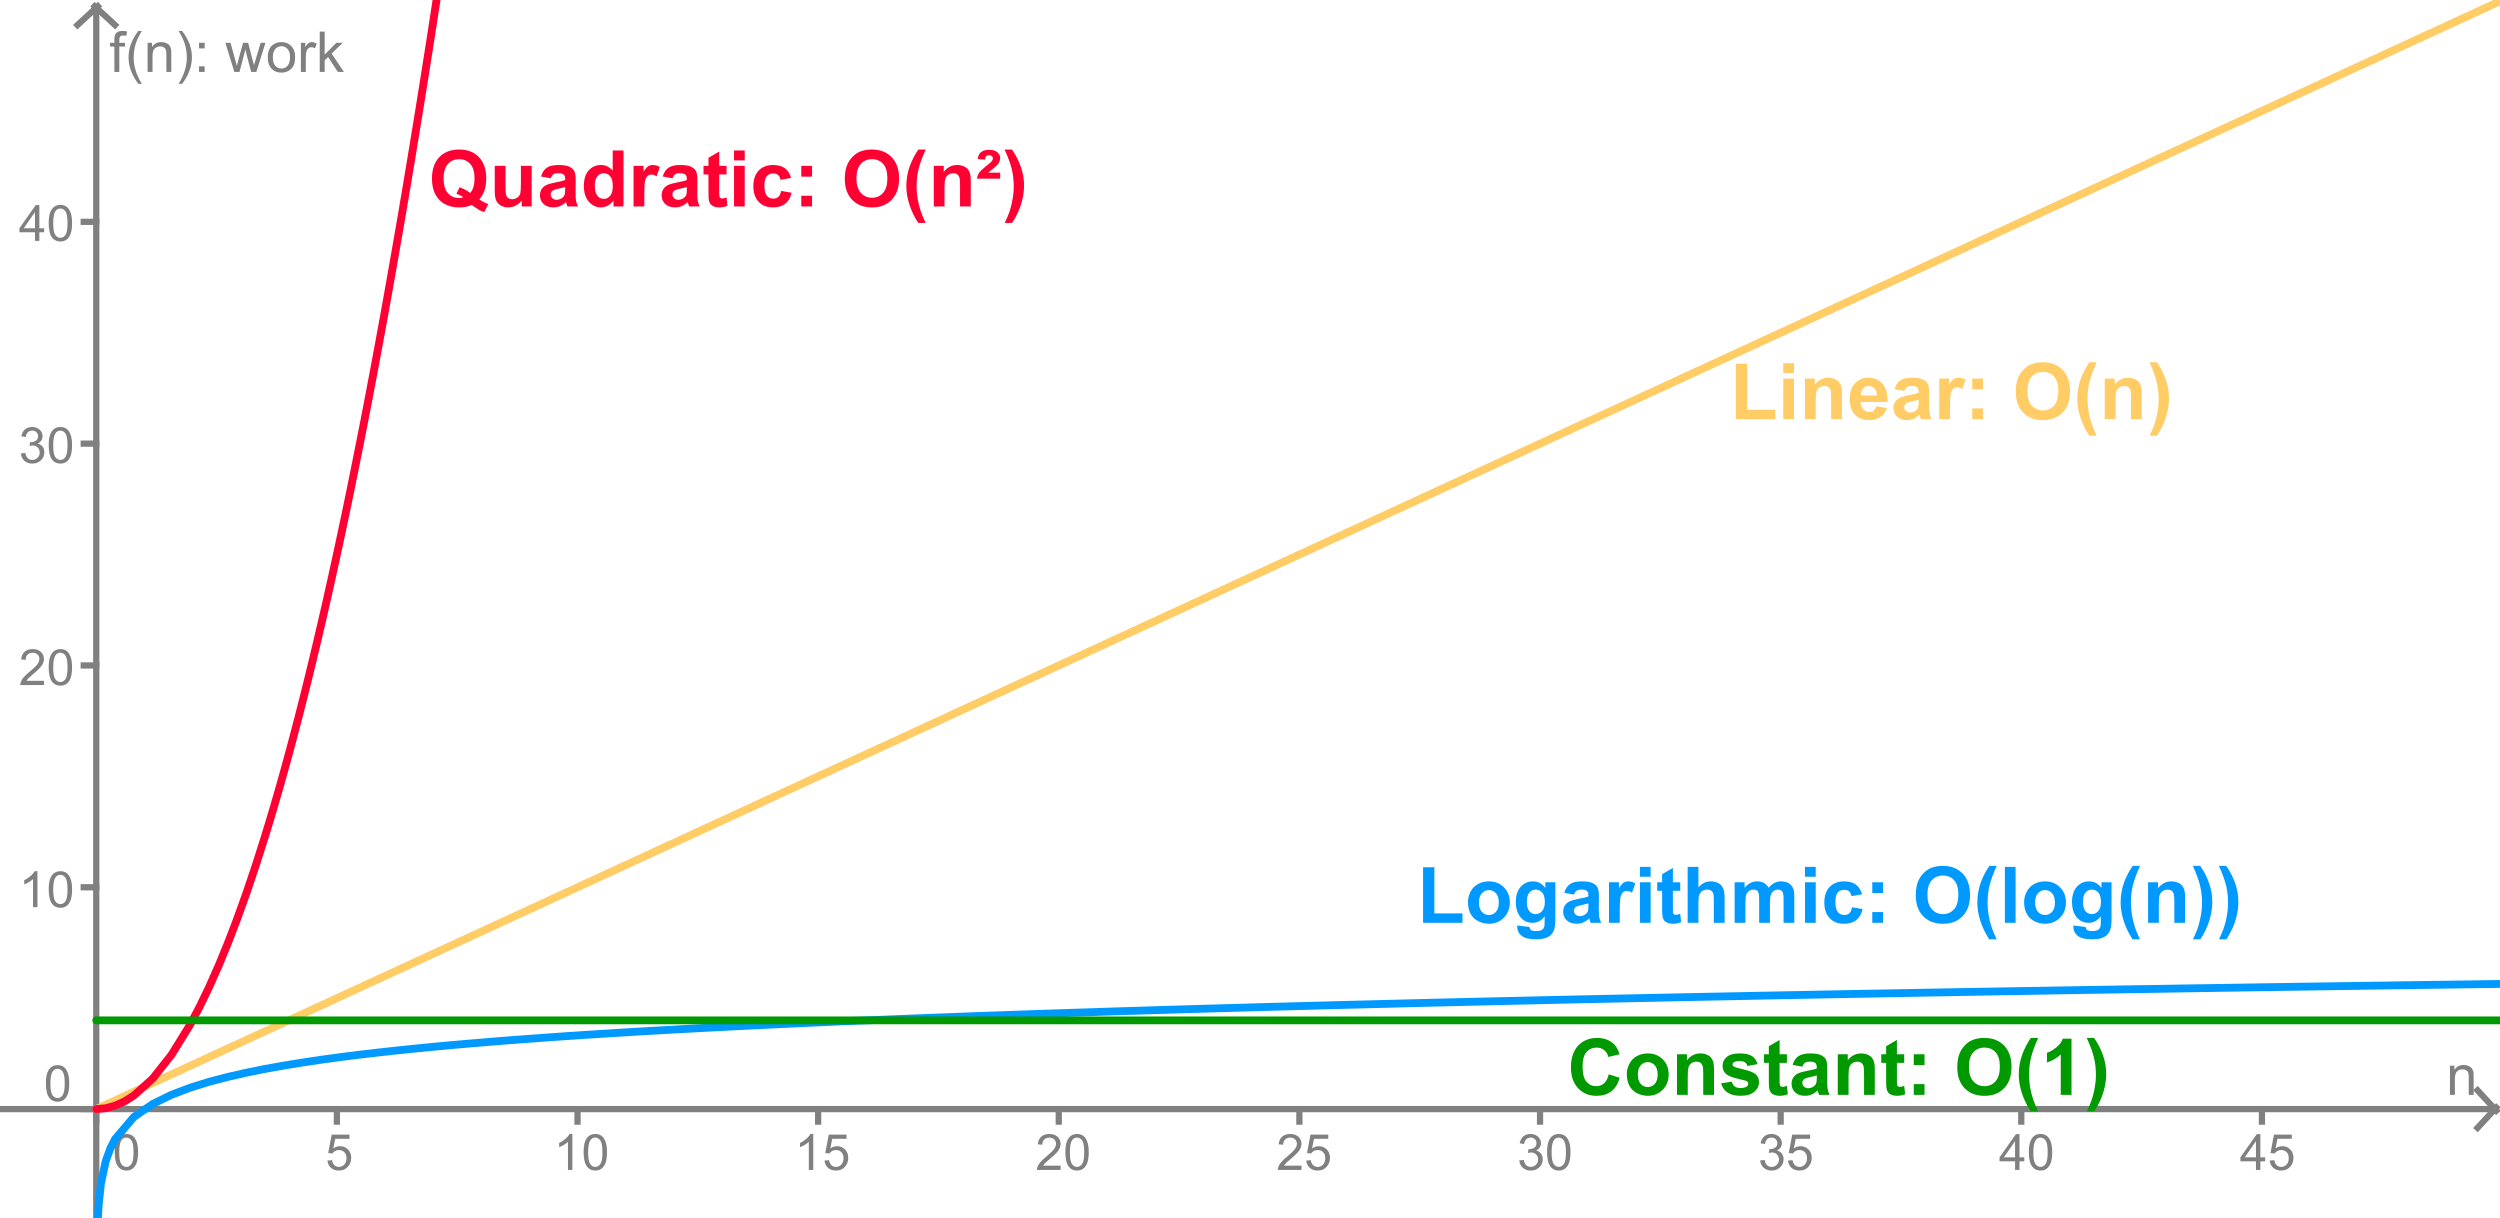
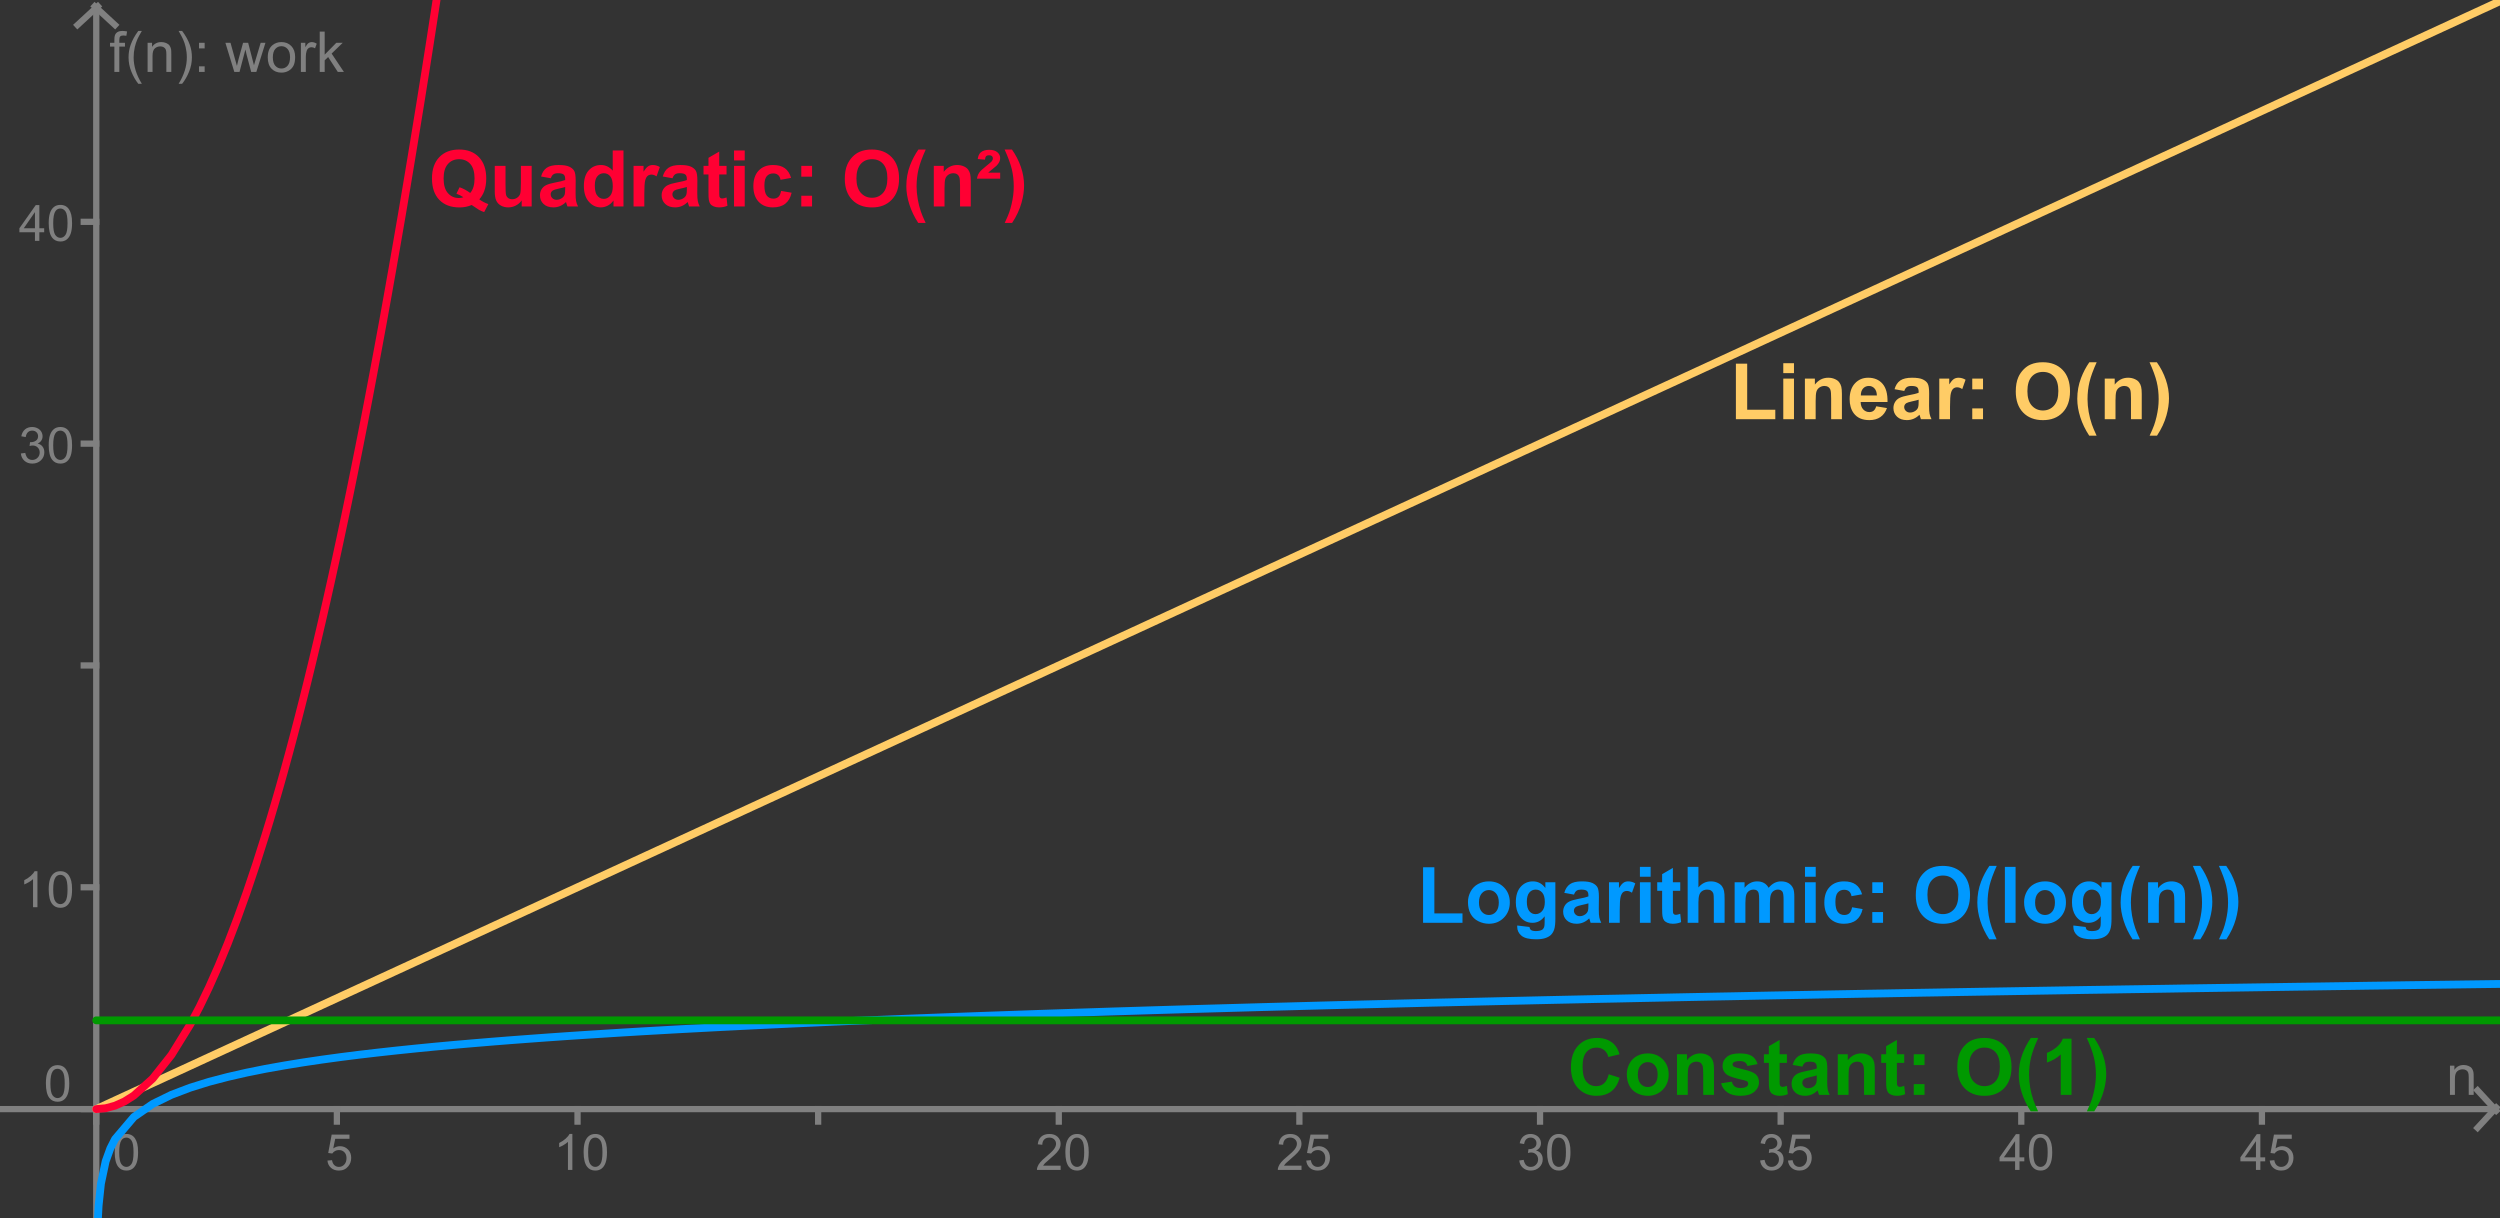
<svg xmlns="http://www.w3.org/2000/svg" version="1.1" baseProfile="full" x="0px" y="0px" width="589px" height="287px" viewBox="0 0 589 287">
  <rect x="0" y="0" width="589" height="287" fill="#333333" stroke="none" />
  <title>

</title>
  <g stroke-linejoin="miter" stroke-dashoffset="0" stroke-dasharray="none" stroke-width="1" stroke-miterlimit="10.000" stroke-linecap="square">
    <g transform="matrix(.737, 0, 0, .737, 0, 0)">
      <clipPath id="clip1">
        <path d="M 0 0 L 0 390.00 L 800.00 390.00 L 800.00 0 z" />
      </clipPath>
      <g clip-path="url(#clip1)">
        <g fill-opacity="1" fill-rule="nonzero" stroke="none" fill="#ffffff">
-           <path d="M 0 0 L 800.00 0 L 800.00 390.00 L 0 390.00 L 0 0 z" />
-         </g>
+           </g>
      </g>
    </g>
    <g transform="matrix(.737, 0, 0, .737, 0, 0)">
      <clipPath id="clip2">
        <path d="M 0 0 L 0 390.00 L 800.00 390.00 L 800.00 0 z" />
      </clipPath>
      <g clip-path="url(#clip2)">
        <g stroke-width="2" stroke-linecap="butt" fill="none" stroke-opacity="1" stroke="#808080">
          <path d="M 30.769 3 L 30.769 390.00" />
        </g>
      </g>
    </g>
    <g transform="matrix(.737, 0, 0, .737, 0, 0)">
      <clipPath id="clip3">
        <path d="M 0 0 L 0 390.00 L 800.00 390.00 L 800.00 0 z" />
      </clipPath>
      <g clip-path="url(#clip3)">
        <g stroke-width="2" stroke-linecap="butt" fill="none" stroke-opacity="1" stroke="#808080">
          <path d="M 31.269 2 L 24.769 8" />
        </g>
      </g>
    </g>
    <g transform="matrix(.737, 0, 0, .737, 0, 0)">
      <clipPath id="clip4">
        <path d="M 0 0 L 0 390.00 L 800.00 390.00 L 800.00 0 z" />
      </clipPath>
      <g clip-path="url(#clip4)">
        <g stroke-width="2" stroke-linecap="butt" fill="none" stroke-opacity="1" stroke="#808080">
          <path d="M 30.269 2 L 36.769 8" />
        </g>
      </g>
    </g>
    <g transform="matrix(.737, 0, 0, .737, 0, 0)">
      <clipPath id="clip5">
        <path d="M 0 0 L 0 390.00 L 800.00 390.00 L 800.00 0 z" />
      </clipPath>
      <g clip-path="url(#clip5)">
        <g fill-opacity="1" fill-rule="nonzero" stroke="none" fill="#808080">
          <path d="M 783.19 350.00 L 783.19 340.67 L 784.61 340.67 L 784.61 342.00 Q 785.64 340.45 787.58 340.45 Q 788.42 340.45 789.13 340.76 Q 789.84 341.06 790.20 341.55 Q 790.55 342.05 790.69 342.72 Q 790.77 343.16 790.77 344.27 L 790.77 350.00 L 789.19 350.00 L 789.19 344.33 Q 789.19 343.36 789.01 342.88 Q 788.83 342.39 788.35 342.11 Q 787.88 341.83 787.25 341.83 Q 786.23 341.83 785.50 342.47 Q 784.77 343.11 784.77 344.91 L 784.77 350.00 L 783.19 350.00 z" />
        </g>
      </g>
    </g>
    <g transform="matrix(.737, 0, 0, .737, 0, 0)">
      <clipPath id="clip6">
        <path d="M 0 0 L 0 390.00 L 800.00 390.00 L 800.00 0 z" />
      </clipPath>
      <g clip-path="url(#clip6)">
        <g stroke-width="2" stroke-linecap="butt" fill="none" stroke-opacity="1" stroke="#808080">
          <path d="M 0 354.55 L 797.00 354.55" />
        </g>
      </g>
    </g>
    <g transform="matrix(.737, 0, 0, .737, 0, 0)">
      <clipPath id="clip7">
        <path d="M 0 0 L 0 390.00 L 800.00 390.00 L 800.00 0 z" />
      </clipPath>
      <g clip-path="url(#clip7)">
        <g stroke-width="2" stroke-linecap="butt" fill="none" stroke-opacity="1" stroke="#808080">
          <path d="M 798.00 355.05 L 792.00 348.55" />
        </g>
      </g>
    </g>
    <g transform="matrix(.737, 0, 0, .737, 0, 0)">
      <clipPath id="clip8">
        <path d="M 0 0 L 0 390.00 L 800.00 390.00 L 800.00 0 z" />
      </clipPath>
      <g clip-path="url(#clip8)">
        <g stroke-width="2" stroke-linecap="butt" fill="none" stroke-opacity="1" stroke="#808080">
          <path d="M 798.00 354.05 L 792.00 360.55" />
        </g>
      </g>
    </g>
    <g transform="matrix(.737, 0, 0, .737, 0, 0)">
      <clipPath id="clip9">
        <path d="M 0 0 L 0 390.00 L 800.00 390.00 L 800.00 0 z" />
      </clipPath>
      <g clip-path="url(#clip9)">
        <g fill-opacity="1" fill-rule="nonzero" stroke="none" fill="#808080">
          <path d="M 36.672 368.34 Q 36.672 366.31 37.086 365.08 Q 37.500 363.84 38.328 363.17 Q 39.156 362.50 40.406 362.50 Q 41.328 362.50 42.023 362.87 Q 42.719 363.23 43.172 363.94 Q 43.625 364.64 43.883 365.64 Q 44.141 366.64 44.141 368.34 Q 44.141 370.36 43.727 371.60 Q 43.312 372.84 42.484 373.52 Q 41.656 374.20 40.406 374.20 Q 38.750 374.20 37.797 373.00 Q 36.672 371.58 36.672 368.34 z M 38.109 368.34 Q 38.109 371.17 38.773 372.10 Q 39.438 373.03 40.406 373.03 Q 41.375 373.03 42.031 372.09 Q 42.688 371.16 42.688 368.34 Q 42.688 365.52 42.031 364.59 Q 41.375 363.66 40.391 363.66 Q 39.422 363.66 38.844 364.48 Q 38.109 365.53 38.109 368.34 z" />
        </g>
      </g>
    </g>
    <g transform="matrix(.737, 0, 0, .737, 0, 0)">
      <clipPath id="clip10">
        <path d="M 0 0 L 0 390.00 L 800.00 390.00 L 800.00 0 z" />
      </clipPath>
      <g clip-path="url(#clip10)">
        <g stroke-width="2" stroke-linecap="butt" fill="none" stroke-opacity="1" stroke="#808080">
          <path d="M 30.769 354.55 L 30.769 358.55" />
        </g>
      </g>
    </g>
    <g transform="matrix(.737, 0, 0, .737, 0, 0)">
      <clipPath id="clip11">
        <path d="M 0 0 L 0 390.00 L 800.00 390.00 L 800.00 0 z" />
      </clipPath>
      <g clip-path="url(#clip11)">
        <g fill-opacity="1" fill-rule="nonzero" stroke="none" fill="#808080">
          <path d="M 104.67 371.00 L 106.14 370.88 Q 106.31 371.95 106.91 372.49 Q 107.50 373.03 108.34 373.03 Q 109.36 373.03 110.06 372.27 Q 110.77 371.50 110.77 370.23 Q 110.77 369.03 110.09 368.34 Q 109.42 367.64 108.33 367.64 Q 107.64 367.64 107.09 367.95 Q 106.55 368.27 106.23 368.75 L 104.92 368.58 L 106.03 362.70 L 111.72 362.70 L 111.72 364.05 L 107.16 364.05 L 106.53 367.12 Q 107.56 366.41 108.70 366.41 Q 110.20 366.41 111.23 367.45 Q 112.27 368.48 112.27 370.11 Q 112.27 371.67 111.36 372.80 Q 110.25 374.20 108.34 374.20 Q 106.78 374.20 105.80 373.32 Q 104.81 372.44 104.67 371.00 z" />
        </g>
      </g>
    </g>
    <g transform="matrix(.737, 0, 0, .737, 0, 0)">
      <clipPath id="clip12">
        <path d="M 0 0 L 0 390.00 L 800.00 390.00 L 800.00 0 z" />
      </clipPath>
      <g clip-path="url(#clip12)">
        <g stroke-width="2" stroke-linecap="butt" fill="none" stroke-opacity="1" stroke="#808080">
          <path d="M 107.69 354.55 L 107.69 358.55" />
        </g>
      </g>
    </g>
    <g transform="matrix(.737, 0, 0, .737, 0, 0)">
      <clipPath id="clip13">
        <path d="M 0 0 L 0 390.00 L 800.00 390.00 L 800.00 0 z" />
      </clipPath>
      <g clip-path="url(#clip13)">
        <g fill-opacity="1" fill-rule="nonzero" stroke="none" fill="#808080">
          <path d="M 182.97 374.00 L 181.56 374.00 L 181.56 365.03 Q 181.05 365.52 180.23 366.00 Q 179.41 366.48 178.75 366.73 L 178.75 365.38 Q 179.92 364.81 180.80 364.02 Q 181.69 363.23 182.06 362.50 L 182.97 362.50 L 182.97 374.00 z M 186.57 368.34 Q 186.57 366.31 186.98 365.08 Q 187.40 363.84 188.23 363.17 Q 189.05 362.50 190.30 362.50 Q 191.23 362.50 191.92 362.87 Q 192.62 363.23 193.07 363.94 Q 193.52 364.64 193.78 365.64 Q 194.04 366.64 194.04 368.34 Q 194.04 370.36 193.62 371.60 Q 193.21 372.84 192.38 373.52 Q 191.55 374.20 190.30 374.20 Q 188.65 374.20 187.70 373.00 Q 186.57 371.58 186.57 368.34 z M 188.01 368.34 Q 188.01 371.17 188.67 372.10 Q 189.34 373.03 190.30 373.03 Q 191.27 373.03 191.93 372.09 Q 192.59 371.16 192.59 368.34 Q 192.59 365.52 191.93 364.59 Q 191.27 363.66 190.29 363.66 Q 189.32 363.66 188.74 364.48 Q 188.01 365.53 188.01 368.34 z" />
        </g>
      </g>
    </g>
    <g transform="matrix(.737, 0, 0, .737, 0, 0)">
      <clipPath id="clip14">
        <path d="M 0 0 L 0 390.00 L 800.00 390.00 L 800.00 0 z" />
      </clipPath>
      <g clip-path="url(#clip14)">
        <g stroke-width="2" stroke-linecap="butt" fill="none" stroke-opacity="1" stroke="#808080">
          <path d="M 184.62 354.55 L 184.62 358.55" />
        </g>
      </g>
    </g>
    <g transform="matrix(.737, 0, 0, .737, 0, 0)">
      <clipPath id="clip15">
-         <path d="M 0 0 L 0 390.00 L 800.00 390.00 L 800.00 0 z" />
-       </clipPath>
+         </clipPath>
      <g clip-path="url(#clip15)">
        <g fill-opacity="1" fill-rule="nonzero" stroke="none" fill="#808080">
          <path d="M 259.97 374.00 L 258.56 374.00 L 258.56 365.03 Q 258.05 365.52 257.23 366.00 Q 256.41 366.48 255.75 366.73 L 255.75 365.38 Q 256.92 364.81 257.80 364.02 Q 258.69 363.23 259.06 362.50 L 259.97 362.50 L 259.97 374.00 z M 263.57 371.00 L 265.04 370.88 Q 265.21 371.95 265.80 372.49 Q 266.40 373.03 267.24 373.03 Q 268.26 373.03 268.96 372.27 Q 269.66 371.50 269.66 370.23 Q 269.66 369.03 268.99 368.34 Q 268.32 367.64 267.23 367.64 Q 266.54 367.64 265.99 367.95 Q 265.45 368.27 265.13 368.75 L 263.82 368.58 L 264.93 362.70 L 270.62 362.70 L 270.62 364.05 L 266.05 364.05 L 265.43 367.12 Q 266.46 366.41 267.60 366.41 Q 269.10 366.41 270.13 367.45 Q 271.16 368.48 271.16 370.11 Q 271.16 371.67 270.26 372.80 Q 269.15 374.20 267.24 374.20 Q 265.68 374.20 264.70 373.32 Q 263.71 372.44 263.57 371.00 z" />
        </g>
      </g>
    </g>
    <g transform="matrix(.737, 0, 0, .737, 0, 0)">
      <clipPath id="clip16">
        <path d="M 0 0 L 0 390.00 L 800.00 390.00 L 800.00 0 z" />
      </clipPath>
      <g clip-path="url(#clip16)">
        <g stroke-width="2" stroke-linecap="butt" fill="none" stroke-opacity="1" stroke="#808080">
          <path d="M 261.54 354.55 L 261.54 358.55" />
        </g>
      </g>
    </g>
    <g transform="matrix(.737, 0, 0, .737, 0, 0)">
      <clipPath id="clip17">
        <path d="M 0 0 L 0 390.00 L 800.00 390.00 L 800.00 0 z" />
      </clipPath>
      <g clip-path="url(#clip17)">
        <g fill-opacity="1" fill-rule="nonzero" stroke="none" fill="#808080">
          <path d="M 339.06 372.64 L 339.06 374.00 L 331.48 374.00 Q 331.47 373.48 331.66 373.02 Q 331.94 372.25 332.58 371.50 Q 333.22 370.75 334.42 369.77 Q 336.28 368.23 336.94 367.34 Q 337.59 366.44 337.59 365.64 Q 337.59 364.81 337.00 364.23 Q 336.41 363.66 335.44 363.66 Q 334.42 363.66 333.81 364.27 Q 333.20 364.88 333.20 365.95 L 331.75 365.81 Q 331.91 364.19 332.88 363.34 Q 333.84 362.50 335.47 362.50 Q 337.12 362.50 338.09 363.41 Q 339.05 364.33 339.05 365.67 Q 339.05 366.36 338.77 367.02 Q 338.48 367.69 337.83 368.42 Q 337.17 369.16 335.66 370.44 Q 334.39 371.50 334.03 371.88 Q 333.67 372.27 333.44 372.64 L 339.06 372.64 z M 340.57 368.34 Q 340.57 366.31 340.98 365.08 Q 341.40 363.84 342.23 363.17 Q 343.05 362.50 344.30 362.50 Q 345.23 362.50 345.92 362.87 Q 346.62 363.23 347.07 363.94 Q 347.52 364.64 347.78 365.64 Q 348.04 366.64 348.04 368.34 Q 348.04 370.36 347.62 371.60 Q 347.21 372.84 346.38 373.52 Q 345.55 374.20 344.30 374.20 Q 342.65 374.20 341.70 373.00 Q 340.57 371.58 340.57 368.34 z M 342.01 368.34 Q 342.01 371.17 342.67 372.10 Q 343.34 373.03 344.30 373.03 Q 345.27 373.03 345.93 372.09 Q 346.59 371.16 346.59 368.34 Q 346.59 365.52 345.93 364.59 Q 345.27 363.66 344.29 363.66 Q 343.32 363.66 342.74 364.48 Q 342.01 365.53 342.01 368.34 z" />
        </g>
      </g>
    </g>
    <g transform="matrix(.737, 0, 0, .737, 0, 0)">
      <clipPath id="clip18">
        <path d="M 0 0 L 0 390.00 L 800.00 390.00 L 800.00 0 z" />
      </clipPath>
      <g clip-path="url(#clip18)">
        <g stroke-width="2" stroke-linecap="butt" fill="none" stroke-opacity="1" stroke="#808080">
          <path d="M 338.46 354.55 L 338.46 358.55" />
        </g>
      </g>
    </g>
    <g transform="matrix(.737, 0, 0, .737, 0, 0)">
      <clipPath id="clip19">
        <path d="M 0 0 L 0 390.00 L 800.00 390.00 L 800.00 0 z" />
      </clipPath>
      <g clip-path="url(#clip19)">
        <g fill-opacity="1" fill-rule="nonzero" stroke="none" fill="#808080">
          <path d="M 416.06 372.64 L 416.06 374.00 L 408.48 374.00 Q 408.47 373.48 408.66 373.02 Q 408.94 372.25 409.58 371.50 Q 410.22 370.75 411.42 369.77 Q 413.28 368.23 413.94 367.34 Q 414.59 366.44 414.59 365.64 Q 414.59 364.81 414.00 364.23 Q 413.41 363.66 412.44 363.66 Q 411.42 363.66 410.81 364.27 Q 410.20 364.88 410.20 365.95 L 408.75 365.81 Q 408.91 364.19 409.88 363.34 Q 410.84 362.50 412.47 362.50 Q 414.12 362.50 415.09 363.41 Q 416.05 364.33 416.05 365.67 Q 416.05 366.36 415.77 367.02 Q 415.48 367.69 414.83 368.42 Q 414.17 369.16 412.66 370.44 Q 411.39 371.50 411.03 371.88 Q 410.67 372.27 410.44 372.64 L 416.06 372.64 z M 417.57 371.00 L 419.04 370.88 Q 419.21 371.95 419.80 372.49 Q 420.40 373.03 421.24 373.03 Q 422.26 373.03 422.96 372.27 Q 423.66 371.50 423.66 370.23 Q 423.66 369.03 422.99 368.34 Q 422.32 367.64 421.23 367.64 Q 420.54 367.64 419.99 367.95 Q 419.45 368.27 419.13 368.75 L 417.82 368.58 L 418.93 362.70 L 424.62 362.70 L 424.62 364.05 L 420.05 364.05 L 419.43 367.12 Q 420.46 366.41 421.60 366.41 Q 423.10 366.41 424.13 367.45 Q 425.16 368.48 425.16 370.11 Q 425.16 371.67 424.26 372.80 Q 423.15 374.20 421.24 374.20 Q 419.68 374.20 418.70 373.32 Q 417.71 372.44 417.57 371.00 z" />
        </g>
      </g>
    </g>
    <g transform="matrix(.737, 0, 0, .737, 0, 0)">
      <clipPath id="clip20">
        <path d="M 0 0 L 0 390.00 L 800.00 390.00 L 800.00 0 z" />
      </clipPath>
      <g clip-path="url(#clip20)">
        <g stroke-width="2" stroke-linecap="butt" fill="none" stroke-opacity="1" stroke="#808080">
          <path d="M 415.38 354.55 L 415.38 358.55" />
        </g>
      </g>
    </g>
    <g transform="matrix(.737, 0, 0, .737, 0, 0)">
      <clipPath id="clip21">
        <path d="M 0 0 L 0 390.00 L 800.00 390.00 L 800.00 0 z" />
      </clipPath>
      <g clip-path="url(#clip21)">
        <g fill-opacity="1" fill-rule="nonzero" stroke="none" fill="#808080">
          <path d="M 485.67 370.97 L 487.08 370.78 Q 487.33 371.98 487.91 372.51 Q 488.48 373.03 489.33 373.03 Q 490.31 373.03 491.00 372.34 Q 491.69 371.66 491.69 370.64 Q 491.69 369.67 491.05 369.05 Q 490.42 368.42 489.44 368.42 Q 489.05 368.42 488.45 368.58 L 488.61 367.34 Q 488.75 367.36 488.83 367.36 Q 489.73 367.36 490.45 366.89 Q 491.17 366.42 491.17 365.44 Q 491.17 364.67 490.65 364.16 Q 490.12 363.66 489.30 363.66 Q 488.47 363.66 487.92 364.17 Q 487.38 364.69 487.22 365.72 L 485.81 365.47 Q 486.08 364.05 486.99 363.27 Q 487.91 362.50 489.27 362.50 Q 490.20 362.50 490.99 362.90 Q 491.78 363.30 492.20 363.99 Q 492.61 364.69 492.61 365.47 Q 492.61 366.22 492.21 366.83 Q 491.81 367.44 491.03 367.80 Q 492.05 368.03 492.61 368.77 Q 493.17 369.50 493.17 370.61 Q 493.17 372.11 492.08 373.16 Q 490.98 374.20 489.31 374.20 Q 487.81 374.20 486.81 373.30 Q 485.81 372.41 485.67 370.97 z M 494.57 368.34 Q 494.57 366.31 494.98 365.08 Q 495.40 363.84 496.23 363.17 Q 497.05 362.50 498.30 362.50 Q 499.23 362.50 499.92 362.87 Q 500.62 363.23 501.07 363.94 Q 501.52 364.64 501.78 365.64 Q 502.04 366.64 502.04 368.34 Q 502.04 370.36 501.62 371.60 Q 501.21 372.84 500.38 373.52 Q 499.55 374.20 498.30 374.20 Q 496.65 374.20 495.70 373.00 Q 494.57 371.58 494.57 368.34 z M 496.01 368.34 Q 496.01 371.17 496.67 372.10 Q 497.34 373.03 498.30 373.03 Q 499.27 373.03 499.93 372.09 Q 500.59 371.16 500.59 368.34 Q 500.59 365.52 499.93 364.59 Q 499.27 363.66 498.29 363.66 Q 497.32 363.66 496.74 364.48 Q 496.01 365.53 496.01 368.34 z" />
        </g>
      </g>
    </g>
    <g transform="matrix(.737, 0, 0, .737, 0, 0)">
      <clipPath id="clip22">
        <path d="M 0 0 L 0 390.00 L 800.00 390.00 L 800.00 0 z" />
      </clipPath>
      <g clip-path="url(#clip22)">
        <g stroke-width="2" stroke-linecap="butt" fill="none" stroke-opacity="1" stroke="#808080">
          <path d="M 492.31 354.55 L 492.31 358.55" />
        </g>
      </g>
    </g>
    <g transform="matrix(.737, 0, 0, .737, 0, 0)">
      <clipPath id="clip23">
        <path d="M 0 0 L 0 390.00 L 800.00 390.00 L 800.00 0 z" />
      </clipPath>
      <g clip-path="url(#clip23)">
        <g fill-opacity="1" fill-rule="nonzero" stroke="none" fill="#808080">
          <path d="M 562.67 370.97 L 564.08 370.78 Q 564.33 371.98 564.91 372.51 Q 565.48 373.03 566.33 373.03 Q 567.31 373.03 568.00 372.34 Q 568.69 371.66 568.69 370.64 Q 568.69 369.67 568.05 369.05 Q 567.42 368.42 566.44 368.42 Q 566.05 368.42 565.45 368.58 L 565.61 367.34 Q 565.75 367.36 565.83 367.36 Q 566.73 367.36 567.45 366.89 Q 568.17 366.42 568.17 365.44 Q 568.17 364.67 567.65 364.16 Q 567.12 363.66 566.30 363.66 Q 565.47 363.66 564.92 364.17 Q 564.38 364.69 564.22 365.72 L 562.81 365.47 Q 563.08 364.05 563.99 363.27 Q 564.91 362.50 566.27 362.50 Q 567.20 362.50 567.99 362.90 Q 568.78 363.30 569.20 363.99 Q 569.61 364.69 569.61 365.47 Q 569.61 366.22 569.21 366.83 Q 568.81 367.44 568.03 367.80 Q 569.05 368.03 569.61 368.77 Q 570.17 369.50 570.17 370.61 Q 570.17 372.11 569.08 373.16 Q 567.98 374.20 566.31 374.20 Q 564.81 374.20 563.81 373.30 Q 562.81 372.41 562.67 370.97 z M 571.57 371.00 L 573.04 370.88 Q 573.21 371.95 573.80 372.49 Q 574.40 373.03 575.24 373.03 Q 576.26 373.03 576.96 372.27 Q 577.66 371.50 577.66 370.23 Q 577.66 369.03 576.99 368.34 Q 576.32 367.64 575.23 367.64 Q 574.54 367.64 573.99 367.95 Q 573.45 368.27 573.13 368.75 L 571.82 368.58 L 572.93 362.70 L 578.62 362.70 L 578.62 364.05 L 574.05 364.05 L 573.43 367.12 Q 574.46 366.41 575.60 366.41 Q 577.10 366.41 578.13 367.45 Q 579.16 368.48 579.16 370.11 Q 579.16 371.67 578.26 372.80 Q 577.15 374.20 575.24 374.20 Q 573.68 374.20 572.70 373.32 Q 571.71 372.44 571.57 371.00 z" />
        </g>
      </g>
    </g>
    <g transform="matrix(.737, 0, 0, .737, 0, 0)">
      <clipPath id="clip24">
        <path d="M 0 0 L 0 390.00 L 800.00 390.00 L 800.00 0 z" />
      </clipPath>
      <g clip-path="url(#clip24)">
        <g stroke-width="2" stroke-linecap="butt" fill="none" stroke-opacity="1" stroke="#808080">
          <path d="M 569.23 354.55 L 569.23 358.55" />
        </g>
      </g>
    </g>
    <g transform="matrix(.737, 0, 0, .737, 0, 0)">
      <clipPath id="clip25">
        <path d="M 0 0 L 0 390.00 L 800.00 390.00 L 800.00 0 z" />
      </clipPath>
      <g clip-path="url(#clip25)">
        <g fill-opacity="1" fill-rule="nonzero" stroke="none" fill="#808080">
          <path d="M 644.17 374.00 L 644.17 371.25 L 639.20 371.25 L 639.20 369.97 L 644.44 362.55 L 645.58 362.55 L 645.58 369.97 L 647.12 369.97 L 647.12 371.25 L 645.58 371.25 L 645.58 374.00 L 644.17 374.00 z M 644.17 369.97 L 644.17 364.80 L 640.59 369.97 L 644.17 369.97 z M 648.57 368.34 Q 648.57 366.31 648.98 365.08 Q 649.40 363.84 650.23 363.17 Q 651.05 362.50 652.30 362.50 Q 653.23 362.50 653.92 362.87 Q 654.62 363.23 655.07 363.94 Q 655.52 364.64 655.78 365.64 Q 656.04 366.64 656.04 368.34 Q 656.04 370.36 655.62 371.60 Q 655.21 372.84 654.38 373.52 Q 653.55 374.20 652.30 374.20 Q 650.65 374.20 649.70 373.00 Q 648.57 371.58 648.57 368.34 z M 650.01 368.34 Q 650.01 371.17 650.67 372.10 Q 651.34 373.03 652.30 373.03 Q 653.27 373.03 653.93 372.09 Q 654.59 371.16 654.59 368.34 Q 654.59 365.52 653.93 364.59 Q 653.27 363.66 652.29 363.66 Q 651.32 363.66 650.74 364.48 Q 650.01 365.53 650.01 368.34 z" />
        </g>
      </g>
    </g>
    <g transform="matrix(.737, 0, 0, .737, 0, 0)">
      <clipPath id="clip26">
        <path d="M 0 0 L 0 390.00 L 800.00 390.00 L 800.00 0 z" />
      </clipPath>
      <g clip-path="url(#clip26)">
        <g stroke-width="2" stroke-linecap="butt" fill="none" stroke-opacity="1" stroke="#808080">
          <path d="M 646.15 354.55 L 646.15 358.55" />
        </g>
      </g>
    </g>
    <g transform="matrix(.737, 0, 0, .737, 0, 0)">
      <clipPath id="clip27">
        <path d="M 0 0 L 0 390.00 L 800.00 390.00 L 800.00 0 z" />
      </clipPath>
      <g clip-path="url(#clip27)">
        <g fill-opacity="1" fill-rule="nonzero" stroke="none" fill="#808080">
          <path d="M 721.17 374.00 L 721.17 371.25 L 716.20 371.25 L 716.20 369.97 L 721.44 362.55 L 722.58 362.55 L 722.58 369.97 L 724.12 369.97 L 724.12 371.25 L 722.58 371.25 L 722.58 374.00 L 721.17 374.00 z M 721.17 369.97 L 721.17 364.80 L 717.59 369.97 L 721.17 369.97 z M 725.57 371.00 L 727.04 370.88 Q 727.21 371.95 727.80 372.49 Q 728.40 373.03 729.24 373.03 Q 730.26 373.03 730.96 372.27 Q 731.66 371.50 731.66 370.23 Q 731.66 369.03 730.99 368.34 Q 730.32 367.64 729.23 367.64 Q 728.54 367.64 727.99 367.95 Q 727.45 368.27 727.13 368.75 L 725.82 368.58 L 726.93 362.70 L 732.62 362.70 L 732.62 364.05 L 728.05 364.05 L 727.43 367.12 Q 728.46 366.41 729.60 366.41 Q 731.10 366.41 732.13 367.45 Q 733.16 368.48 733.16 370.11 Q 733.16 371.67 732.26 372.80 Q 731.15 374.20 729.24 374.20 Q 727.68 374.20 726.70 373.32 Q 725.71 372.44 725.57 371.00 z" />
        </g>
      </g>
    </g>
    <g transform="matrix(.737, 0, 0, .737, 0, 0)">
      <clipPath id="clip28">
        <path d="M 0 0 L 0 390.00 L 800.00 390.00 L 800.00 0 z" />
      </clipPath>
      <g clip-path="url(#clip28)">
        <g stroke-width="2" stroke-linecap="butt" fill="none" stroke-opacity="1" stroke="#808080">
          <path d="M 723.08 354.55 L 723.08 358.55" />
        </g>
      </g>
    </g>
    <g transform="matrix(.737, 0, 0, .737, 0, 0)">
      <clipPath id="clip29">
        <path d="M 0 0 L 0 390.00 L 800.00 390.00 L 800.00 0 z" />
      </clipPath>
      <g clip-path="url(#clip29)">
        <g fill-opacity="1" fill-rule="nonzero" stroke="none" fill="#808080">
          <path d="M 36.562 23.000 L 36.562 14.891 L 35.172 14.891 L 35.172 13.672 L 36.562 13.672 L 36.562 12.672 Q 36.562 11.734 36.734 11.281 Q 36.953 10.656 37.531 10.273 Q 38.109 9.891 39.156 9.891 Q 39.812 9.891 40.625 10.047 L 40.391 11.438 Q 39.891 11.344 39.453 11.344 Q 38.734 11.344 38.438 11.648 Q 38.141 11.953 38.141 12.797 L 38.141 13.672 L 39.953 13.672 L 39.953 14.891 L 38.141 14.891 L 38.141 23.000 L 36.562 23.000 z M 44.204 26.781 Q 42.907 25.141 42.001 22.922 Q 41.095 20.703 41.095 18.328 Q 41.095 16.234 41.767 14.328 Q 42.563 12.094 44.204 9.891 L 45.345 9.891 Q 44.282 11.719 43.938 12.500 Q 43.407 13.719 43.095 15.031 Q 42.720 16.688 42.720 18.344 Q 42.720 22.562 45.345 26.781 L 44.204 26.781 z M 47.183 23.000 L 47.183 13.672 L 48.604 13.672 L 48.604 15.000 Q 49.636 13.453 51.573 13.453 Q 52.417 13.453 53.128 13.758 Q 53.839 14.062 54.190 14.555 Q 54.542 15.047 54.683 15.719 Q 54.761 16.156 54.761 17.266 L 54.761 23.000 L 53.183 23.000 L 53.183 17.328 Q 53.183 16.359 53.003 15.875 Q 52.823 15.391 52.347 15.109 Q 51.870 14.828 51.245 14.828 Q 50.229 14.828 49.495 15.469 Q 48.761 16.109 48.761 17.906 L 48.761 23.000 L 47.183 23.000 z M 58.225 26.781 L 57.100 26.781 Q 59.725 22.562 59.725 18.344 Q 59.725 16.688 59.350 15.062 Q 59.053 13.750 58.506 12.531 Q 58.162 11.734 57.100 9.891 L 58.225 9.891 Q 59.881 12.094 60.678 14.328 Q 61.350 16.234 61.350 18.328 Q 61.350 20.703 60.443 22.922 Q 59.537 25.141 58.225 26.781 z M 63.625 15.469 L 63.625 13.672 L 65.422 13.672 L 65.422 15.469 L 63.625 15.469 z M 63.625 23.000 L 63.625 21.203 L 65.422 21.203 L 65.422 23.000 L 63.625 23.000 z M 74.908 23.000 L 72.049 13.672 L 73.689 13.672 L 75.174 19.047 L 75.736 21.062 Q 75.768 20.906 76.205 19.125 L 77.705 13.672 L 79.330 13.672 L 80.721 19.078 L 81.189 20.859 L 81.721 19.062 L 83.330 13.672 L 84.861 13.672 L 81.939 23.000 L 80.299 23.000 L 78.814 17.406 L 78.455 15.812 L 76.564 23.000 L 74.908 23.000 z M 85.595 18.328 Q 85.595 15.734 87.048 14.484 Q 88.251 13.453 89.970 13.453 Q 91.907 13.453 93.126 14.719 Q 94.345 15.984 94.345 18.203 Q 94.345 20.000 93.806 21.031 Q 93.267 22.062 92.235 22.641 Q 91.204 23.219 89.970 23.219 Q 88.017 23.219 86.806 21.961 Q 85.595 20.703 85.595 18.328 z M 87.220 18.328 Q 87.220 20.125 88.001 21.016 Q 88.782 21.906 89.970 21.906 Q 91.157 21.906 91.938 21.008 Q 92.720 20.109 92.720 18.281 Q 92.720 16.547 91.931 15.656 Q 91.142 14.766 89.970 14.766 Q 88.782 14.766 88.001 15.656 Q 87.220 16.547 87.220 18.328 z M 96.184 23.000 L 96.184 13.672 L 97.605 13.672 L 97.605 15.078 Q 98.152 14.094 98.613 13.773 Q 99.074 13.453 99.621 13.453 Q 100.43 13.453 101.25 13.969 L 100.71 15.438 Q 100.12 15.094 99.543 15.094 Q 99.027 15.094 98.613 15.406 Q 98.199 15.719 98.027 16.266 Q 97.762 17.109 97.762 18.109 L 97.762 23.000 L 96.184 23.000 z M 102.21 23.000 L 102.21 10.109 L 103.79 10.109 L 103.79 17.469 L 107.52 13.672 L 109.57 13.672 L 106.01 17.125 L 109.94 23.000 L 107.99 23.000 L 104.90 18.234 L 103.79 19.297 L 103.79 23.000 L 102.21 23.000 z" />
        </g>
      </g>
    </g>
    <g transform="matrix(.737, 0, 0, .737, 0, 0)">
      <clipPath id="clip30">
        <path d="M 0 0 L 0 390.00 L 800.00 390.00 L 800.00 0 z" />
      </clipPath>
      <g clip-path="url(#clip30)">
        <g fill-opacity="1" fill-rule="nonzero" stroke="none" fill="#808080">
          <path d="M 14.672 346.34 Q 14.672 344.31 15.086 343.08 Q 15.500 341.84 16.328 341.17 Q 17.156 340.50 18.406 340.50 Q 19.328 340.50 20.023 340.87 Q 20.719 341.23 21.172 341.94 Q 21.625 342.64 21.883 343.64 Q 22.141 344.64 22.141 346.34 Q 22.141 348.36 21.727 349.60 Q 21.312 350.84 20.484 351.52 Q 19.656 352.20 18.406 352.20 Q 16.750 352.20 15.797 351.00 Q 14.672 349.58 14.672 346.34 z M 16.109 346.34 Q 16.109 349.17 16.773 350.10 Q 17.438 351.03 18.406 351.03 Q 19.375 351.03 20.031 350.09 Q 20.688 349.16 20.688 346.34 Q 20.688 343.52 20.031 342.59 Q 19.375 341.66 18.391 341.66 Q 17.422 341.66 16.844 342.48 Q 16.109 343.53 16.109 346.34 z" />
        </g>
      </g>
    </g>
    <g transform="matrix(.737, 0, 0, .737, 0, 0)">
      <clipPath id="clip31">
        <path d="M 0 0 L 0 390.00 L 800.00 390.00 L 800.00 0 z" />
      </clipPath>
      <g clip-path="url(#clip31)">
        <g stroke-width="2" stroke-linecap="butt" fill="none" stroke-opacity="1" stroke="#808080">
          <path d="M 26.769 354.55 L 30.769 354.55" />
        </g>
      </g>
    </g>
    <g transform="matrix(.737, 0, 0, .737, 0, 0)">
      <clipPath id="clip32">
        <path d="M 0 0 L 0 390.00 L 800.00 390.00 L 800.00 0 z" />
      </clipPath>
      <g clip-path="url(#clip32)">
        <g fill-opacity="1" fill-rule="nonzero" stroke="none" fill="#808080">
          <path d="M 11.969 290.00 L 10.562 290.00 L 10.562 281.03 Q 10.047 281.52 9.227 282.00 Q 8.406 282.48 7.75 282.73 L 7.75 281.38 Q 8.922 280.81 9.805 280.02 Q 10.688 279.23 11.062 278.50 L 11.969 278.50 L 11.969 290.00 z M 15.570 284.34 Q 15.570 282.31 15.984 281.08 Q 16.398 279.84 17.227 279.17 Q 18.055 278.50 19.305 278.50 Q 20.227 278.50 20.922 278.87 Q 21.617 279.23 22.070 279.94 Q 22.523 280.64 22.781 281.64 Q 23.039 282.64 23.039 284.34 Q 23.039 286.36 22.625 287.60 Q 22.211 288.84 21.383 289.52 Q 20.555 290.20 19.305 290.20 Q 17.648 290.20 16.695 289.00 Q 15.570 287.58 15.570 284.34 z M 17.008 284.34 Q 17.008 287.17 17.672 288.10 Q 18.336 289.03 19.305 289.03 Q 20.273 289.03 20.930 288.09 Q 21.586 287.16 21.586 284.34 Q 21.586 281.52 20.930 280.59 Q 20.273 279.66 19.289 279.66 Q 18.320 279.66 17.742 280.48 Q 17.008 281.53 17.008 284.34 z" />
        </g>
      </g>
    </g>
    <g transform="matrix(.737, 0, 0, .737, 0, 0)">
      <clipPath id="clip33">
        <path d="M 0 0 L 0 390.00 L 800.00 390.00 L 800.00 0 z" />
      </clipPath>
      <g clip-path="url(#clip33)">
        <g stroke-width="2" stroke-linecap="butt" fill="none" stroke-opacity="1" stroke="#808080">
          <path d="M 26.769 283.64 L 30.769 283.64" />
        </g>
      </g>
    </g>
    <g transform="matrix(.737, 0, 0, .737, 0, 0)">
      <clipPath id="clip34">
        <path d="M 0 0 L 0 390.00 L 800.00 390.00 L 800.00 0 z" />
      </clipPath>
      <g clip-path="url(#clip34)">
        <g fill-opacity="1" fill-rule="nonzero" stroke="none" fill="#808080">
-           <path d="M 14.062 217.64 L 14.062 219.00 L 6.484 219.00 Q 6.469 218.48 6.656 218.02 Q 6.938 217.25 7.578 216.50 Q 8.219 215.75 9.422 214.77 Q 11.281 213.23 11.938 212.34 Q 12.594 211.44 12.594 210.64 Q 12.594 209.81 12.000 209.23 Q 11.406 208.66 10.438 208.66 Q 9.422 208.66 8.812 209.27 Q 8.203 209.88 8.203 210.95 L 6.75 210.81 Q 6.906 209.19 7.875 208.34 Q 8.844 207.50 10.469 207.50 Q 12.125 207.50 13.086 208.41 Q 14.047 209.33 14.047 210.67 Q 14.047 211.36 13.766 212.02 Q 13.484 212.69 12.828 213.42 Q 12.172 214.16 10.656 215.44 Q 9.391 216.50 9.031 216.88 Q 8.672 217.27 8.438 217.64 L 14.062 217.64 z M 15.570 213.34 Q 15.570 211.31 15.984 210.08 Q 16.398 208.84 17.227 208.17 Q 18.055 207.50 19.305 207.50 Q 20.227 207.50 20.922 207.87 Q 21.617 208.23 22.070 208.94 Q 22.523 209.64 22.781 210.64 Q 23.039 211.64 23.039 213.34 Q 23.039 215.36 22.625 216.60 Q 22.211 217.84 21.383 218.52 Q 20.555 219.20 19.305 219.20 Q 17.648 219.20 16.695 218.00 Q 15.570 216.58 15.570 213.34 z M 17.008 213.34 Q 17.008 216.17 17.672 217.10 Q 18.336 218.03 19.305 218.03 Q 20.273 218.03 20.930 217.09 Q 21.586 216.16 21.586 213.34 Q 21.586 210.52 20.930 209.59 Q 20.273 208.66 19.289 208.66 Q 18.320 208.66 17.742 209.48 Q 17.008 210.53 17.008 213.34 z" />
-         </g>
+           </g>
      </g>
    </g>
    <g transform="matrix(.737, 0, 0, .737, 0, 0)">
      <clipPath id="clip35">
        <path d="M 0 0 L 0 390.00 L 800.00 390.00 L 800.00 0 z" />
      </clipPath>
      <g clip-path="url(#clip35)">
        <g stroke-width="2" stroke-linecap="butt" fill="none" stroke-opacity="1" stroke="#808080">
          <path d="M 26.769 212.73 L 30.769 212.73" />
        </g>
      </g>
    </g>
    <g transform="matrix(.737, 0, 0, .737, 0, 0)">
      <clipPath id="clip36">
        <path d="M 0 0 L 0 390.00 L 800.00 390.00 L 800.00 0 z" />
      </clipPath>
      <g clip-path="url(#clip36)">
        <g fill-opacity="1" fill-rule="nonzero" stroke="none" fill="#808080">
          <path d="M 6.672 144.97 L 8.078 144.78 Q 8.328 145.98 8.906 146.51 Q 9.484 147.03 10.328 147.03 Q 11.312 147.03 12.000 146.34 Q 12.688 145.66 12.688 144.64 Q 12.688 143.67 12.055 143.05 Q 11.422 142.42 10.438 142.42 Q 10.047 142.42 9.453 142.58 L 9.609 141.34 Q 9.75 141.36 9.828 141.36 Q 10.734 141.36 11.453 140.89 Q 12.172 140.42 12.172 139.44 Q 12.172 138.67 11.648 138.16 Q 11.125 137.66 10.297 137.66 Q 9.469 137.66 8.922 138.17 Q 8.375 138.69 8.219 139.72 L 6.812 139.47 Q 7.078 138.05 7.992 137.27 Q 8.906 136.50 10.266 136.50 Q 11.203 136.50 11.992 136.90 Q 12.781 137.30 13.195 137.99 Q 13.609 138.69 13.609 139.47 Q 13.609 140.22 13.211 140.83 Q 12.812 141.44 12.031 141.80 Q 13.047 142.03 13.609 142.77 Q 14.172 143.50 14.172 144.61 Q 14.172 146.11 13.078 147.16 Q 11.984 148.20 10.312 148.20 Q 8.812 148.20 7.812 147.30 Q 6.812 146.41 6.672 144.97 z M 15.570 142.34 Q 15.570 140.31 15.984 139.08 Q 16.398 137.84 17.227 137.17 Q 18.055 136.50 19.305 136.50 Q 20.227 136.50 20.922 136.87 Q 21.617 137.23 22.070 137.94 Q 22.523 138.64 22.781 139.64 Q 23.039 140.64 23.039 142.34 Q 23.039 144.36 22.625 145.60 Q 22.211 146.84 21.383 147.52 Q 20.555 148.20 19.305 148.20 Q 17.648 148.20 16.695 147.00 Q 15.570 145.58 15.570 142.34 z M 17.008 142.34 Q 17.008 145.17 17.672 146.10 Q 18.336 147.03 19.305 147.03 Q 20.273 147.03 20.930 146.09 Q 21.586 145.16 21.586 142.34 Q 21.586 139.52 20.930 138.59 Q 20.273 137.66 19.289 137.66 Q 18.320 137.66 17.742 138.48 Q 17.008 139.53 17.008 142.34 z" />
        </g>
      </g>
    </g>
    <g transform="matrix(.737, 0, 0, .737, 0, 0)">
      <clipPath id="clip37">
        <path d="M 0 0 L 0 390.00 L 800.00 390.00 L 800.00 0 z" />
      </clipPath>
      <g clip-path="url(#clip37)">
        <g stroke-width="2" stroke-linecap="butt" fill="none" stroke-opacity="1" stroke="#808080">
          <path d="M 26.769 141.82 L 30.769 141.82" />
        </g>
      </g>
    </g>
    <g transform="matrix(.737, 0, 0, .737, 0, 0)">
      <clipPath id="clip38">
        <path d="M 0 0 L 0 390.00 L 800.00 390.00 L 800.00 0 z" />
      </clipPath>
      <g clip-path="url(#clip38)">
        <g fill-opacity="1" fill-rule="nonzero" stroke="none" fill="#808080">
          <path d="M 11.172 77.000 L 11.172 74.250 L 6.203 74.250 L 6.203 72.969 L 11.438 65.547 L 12.578 65.547 L 12.578 72.969 L 14.125 72.969 L 14.125 74.250 L 12.578 74.250 L 12.578 77.000 L 11.172 77.000 z M 11.172 72.969 L 11.172 67.797 L 7.594 72.969 L 11.172 72.969 z M 15.570 71.344 Q 15.570 69.312 15.984 68.078 Q 16.398 66.844 17.227 66.172 Q 18.055 65.500 19.305 65.500 Q 20.227 65.500 20.922 65.867 Q 21.617 66.234 22.070 66.938 Q 22.523 67.641 22.781 68.641 Q 23.039 69.641 23.039 71.344 Q 23.039 73.359 22.625 74.602 Q 22.211 75.844 21.383 76.523 Q 20.555 77.203 19.305 77.203 Q 17.648 77.203 16.695 76.000 Q 15.570 74.578 15.570 71.344 z M 17.008 71.344 Q 17.008 74.172 17.672 75.102 Q 18.336 76.031 19.305 76.031 Q 20.273 76.031 20.930 75.094 Q 21.586 74.156 21.586 71.344 Q 21.586 68.516 20.930 67.586 Q 20.273 66.656 19.289 66.656 Q 18.320 66.656 17.742 67.484 Q 17.008 68.531 17.008 71.344 z" />
        </g>
      </g>
    </g>
    <g transform="matrix(.737, 0, 0, .737, 0, 0)">
      <clipPath id="clip39">
        <path d="M 0 0 L 0 390.00 L 800.00 390.00 L 800.00 0 z" />
      </clipPath>
      <g clip-path="url(#clip39)">
        <g stroke-width="2" stroke-linecap="butt" fill="none" stroke-opacity="1" stroke="#808080">
          <path d="M 26.769 70.909 L 30.769 70.909" />
        </g>
      </g>
    </g>
    <g id="misc">
</g>
    <g id="layer0">
      <g transform="matrix(.737, 0, 0, .737, 0, 0)">
        <clipPath id="clip40">
          <path d="M 0 0 L 0 390.00 L 800.00 390.00 L 800.00 0 z" />
        </clipPath>
        <g clip-path="url(#clip40)">
          <g stroke-linejoin="round" stroke-width="2.5" stroke-linecap="round" fill="none" stroke-opacity="1" stroke="#ffcc66">
            <path d="M 30.769 354.55 L 36.779 351.78 L 42.788 349.01 L 48.798 346.24 L 54.808 343.47 L 60.817 340.70 L 66.827 337.93 L 72.837 335.16 L 78.846 332.39 L 84.856 329.62 L 90.865 326.85 L 96.875 324.08 L 102.88 321.31 L 108.89 318.54 L 114.90 315.77 L 120.91 313.00 L 126.92 310.23 L 132.93 307.46 L 138.94 304.69 L 144.95 301.92 L 150.96 299.15 L 156.97 296.38 L 162.98 293.61 L 168.99 290.84 L 175.00 288.07 L 181.01 285.30 L 187.02 282.53 L 193.03 279.76 L 199.04 276.99 L 205.05 274.22 L 211.06 271.45 L 217.07 268.68 L 223.08 265.91 L 229.09 263.14 L 235.10 260.37 L 241.11 257.60 L 247.12 254.83 L 253.12 252.06 L 259.13 249.29 L 265.14 246.52 L 271.15 243.75 L 277.16 240.98 L 283.17 238.21 L 289.18 235.44 L 295.19 232.67 L 301.20 229.90 L 307.21 227.13 L 313.22 224.36 L 319.23 221.59 L 325.24 218.82 L 331.25 216.05 L 337.26 213.28 L 343.27 210.51 L 349.28 207.74 L 355.29 204.97 L 361.30 202.20 L 367.31 199.43 L 373.32 196.66 L 379.33 193.89 L 385.34 191.12 L 391.35 188.35 L 397.36 185.58 L 403.37 182.81 L 409.38 180.04 L 415.38 177.27 L 421.39 174.50 L 427.40 171.73 L 433.41 168.96 L 439.42 166.19 L 445.43 163.42 L 451.44 160.65 L 457.45 157.88 L 463.46 155.11 L 469.47 152.34 L 475.48 149.57 L 481.49 146.80 L 487.50 144.03 L 493.51 141.26 L 499.52 138.49 L 505.53 135.72 L 511.54 132.95 L 517.55 130.18 L 523.56 127.41 L 529.57 124.64 L 535.58 121.88 L 541.59 119.11 L 547.60 116.34 L 553.61 113.57 L 559.62 110.80 L 565.62 108.03 L 571.63 105.26 L 577.64 102.49 L 583.65 99.716 L 589.66 96.946 L 595.67 94.176 L 601.68 91.406 L 607.69 88.636 L 613.70 85.866 L 619.71 83.097 L 625.72 80.327 L 631.73 77.557 L 637.74 74.787 L 643.75 72.017 L 649.76 69.247 L 655.77 66.477 L 661.78 63.707 L 667.79 60.938 L 673.80 58.168 L 679.81 55.398 L 685.82 52.628 L 691.83 49.858 L 697.84 47.088 L 703.85 44.318 L 709.86 41.548 L 715.87 38.778 L 721.88 36.009 L 727.88 33.239 L 733.89 30.469 L 739.90 27.699 L 745.91 24.929 L 751.92 22.159 L 757.93 19.389 L 763.94 16.619 L 769.95 13.849 L 775.96 11.080 L 781.97 8.31 L 787.98 5.54 L 793.99 2.77 L 800.00 -5.6843E-14" />
          </g>
        </g>
      </g>
      <g transform="matrix(.737, 0, 0, .737, 0, 0)">
        <clipPath id="clip41">
          <path d="M 0 0 L 0 390.00 L 800.00 390.00 L 800.00 0 z" />
        </clipPath>
        <g clip-path="url(#clip41)">
          <g stroke-linejoin="round" stroke-width="2.5" stroke-linecap="round" fill="none" stroke-opacity="1" stroke="#0099ff">
            <path d="M 30.957 399.62 L 31.145 392.53 L 31.520 385.43 L 32.272 378.34 L 33.774 371.25 L 35.276 367.10 L 36.779 364.16 L 42.788 357.07 L 48.798 352.92 L 54.808 349.98 L 60.817 347.70 L 66.827 345.83 L 72.837 344.26 L 78.846 342.89 L 84.856 341.68 L 90.865 340.61 L 96.875 339.63 L 102.88 338.74 L 108.89 337.92 L 114.90 337.16 L 120.91 336.46 L 126.92 335.80 L 132.93 335.18 L 138.94 334.59 L 144.95 334.04 L 150.96 333.52 L 156.97 333.02 L 162.98 332.54 L 168.99 332.09 L 175.00 331.65 L 181.01 331.23 L 187.02 330.83 L 193.03 330.45 L 199.04 330.07 L 205.05 329.71 L 211.06 329.37 L 217.07 329.03 L 223.08 328.71 L 229.09 328.39 L 235.10 328.09 L 241.11 327.79 L 247.12 327.50 L 253.12 327.22 L 259.13 326.95 L 265.14 326.68 L 271.15 326.42 L 277.16 326.17 L 283.17 325.93 L 289.18 325.68 L 295.19 325.45 L 301.20 325.22 L 307.21 324.99 L 313.22 324.77 L 319.23 324.56 L 325.24 324.35 L 331.25 324.14 L 337.26 323.94 L 343.27 323.74 L 349.28 323.55 L 355.29 323.35 L 361.30 323.17 L 367.31 322.98 L 373.32 322.80 L 379.33 322.62 L 385.34 322.45 L 391.35 322.28 L 397.36 322.11 L 403.37 321.94 L 409.38 321.78 L 415.38 321.62 L 421.39 321.46 L 427.40 321.30 L 433.41 321.15 L 439.42 321.00 L 445.43 320.85 L 451.44 320.70 L 457.45 320.55 L 463.46 320.41 L 469.47 320.27 L 475.48 320.13 L 481.49 319.99 L 487.50 319.86 L 493.51 319.72 L 499.52 319.59 L 505.53 319.46 L 511.54 319.33 L 517.55 319.21 L 523.56 319.08 L 529.57 318.96 L 535.58 318.83 L 541.59 318.71 L 547.60 318.59 L 553.61 318.48 L 559.62 318.36 L 565.62 318.24 L 571.63 318.13 L 577.64 318.02 L 583.65 317.90 L 589.66 317.79 L 595.67 317.68 L 601.68 317.58 L 607.69 317.47 L 613.70 317.36 L 619.71 317.26 L 625.72 317.15 L 631.73 317.05 L 637.74 316.95 L 643.75 316.85 L 649.76 316.75 L 655.77 316.65 L 661.78 316.55 L 667.79 316.45 L 673.80 316.36 L 679.81 316.26 L 685.82 316.17 L 691.83 316.08 L 697.84 315.98 L 703.85 315.89 L 709.86 315.80 L 715.87 315.71 L 721.88 315.62 L 727.88 315.53 L 733.89 315.44 L 739.90 315.36 L 745.91 315.27 L 751.92 315.19 L 757.93 315.10 L 763.94 315.02 L 769.95 314.93 L 775.96 314.85 L 781.97 314.77 L 787.98 314.69 L 793.99 314.61 L 800.00 314.53" />
          </g>
        </g>
      </g>
      <g transform="matrix(.737, 0, 0, .737, 0, 0)">
        <clipPath id="clip42">
          <path d="M 0 0 L 0 390.00 L 800.00 390.00 L 800.00 0 z" />
        </clipPath>
        <g clip-path="url(#clip42)">
          <g stroke-linejoin="round" stroke-width="2.5" stroke-linecap="round" fill="none" stroke-opacity="1" stroke="#ff0033">
            <path d="M 30.769 354.55 L 33.774 354.27 L 36.779 353.46 L 39.784 352.11 L 42.788 350.22 L 48.798 344.81 L 54.808 337.23 L 60.817 327.50 L 63.822 321.82 L 66.827 315.59 L 69.832 308.83 L 72.837 301.53 L 75.841 293.68 L 78.846 285.30 L 81.851 276.37 L 84.856 266.90 L 86.358 261.97 L 87.861 256.90 L 89.363 251.69 L 90.865 246.35 L 92.368 240.87 L 93.870 235.26 L 95.373 229.51 L 96.875 223.63 L 98.377 217.61 L 99.880 211.45 L 101.38 205.16 L 102.88 198.74 L 104.39 192.18 L 105.89 185.49 L 107.39 178.65 L 108.89 171.69 L 110.40 164.59 L 111.90 157.35 L 113.40 149.98 L 114.90 142.48 L 116.41 134.83 L 117.91 127.06 L 119.41 119.15 L 120.91 111.10 L 122.42 102.92 L 123.92 94.598 L 125.42 86.145 L 126.92 77.557 L 128.43 68.833 L 129.93 59.975 L 131.43 50.981 L 132.93 41.851 L 134.44 32.587 L 135.94 23.187 L 137.44 13.652 L 138.94 3.982 L 140.44 -5.824" />
          </g>
        </g>
      </g>
      <g transform="matrix(.737, 0, 0, .737, 0, 0)">
        <clipPath id="clip43">
          <path d="M 0 0 L 0 390.00 L 800.00 390.00 L 800.00 0 z" />
        </clipPath>
        <g clip-path="url(#clip43)">
          <g stroke-linejoin="round" stroke-width="2.5" stroke-linecap="round" fill="none" stroke-opacity="1" stroke="#009900">
            <path d="M 30.769 326.18 L 36.779 326.18 L 42.788 326.18 L 48.798 326.18 L 54.808 326.18 L 60.817 326.18 L 66.827 326.18 L 72.837 326.18 L 78.846 326.18 L 84.856 326.18 L 90.865 326.18 L 96.875 326.18 L 102.88 326.18 L 108.89 326.18 L 114.90 326.18 L 120.91 326.18 L 126.92 326.18 L 132.93 326.18 L 138.94 326.18 L 144.95 326.18 L 150.96 326.18 L 156.97 326.18 L 162.98 326.18 L 168.99 326.18 L 175.00 326.18 L 181.01 326.18 L 187.02 326.18 L 193.03 326.18 L 199.04 326.18 L 205.05 326.18 L 211.06 326.18 L 217.07 326.18 L 223.08 326.18 L 229.09 326.18 L 235.10 326.18 L 241.11 326.18 L 247.12 326.18 L 253.12 326.18 L 259.13 326.18 L 265.14 326.18 L 271.15 326.18 L 277.16 326.18 L 283.17 326.18 L 289.18 326.18 L 295.19 326.18 L 301.20 326.18 L 307.21 326.18 L 313.22 326.18 L 319.23 326.18 L 325.24 326.18 L 331.25 326.18 L 337.26 326.18 L 343.27 326.18 L 349.28 326.18 L 355.29 326.18 L 361.30 326.18 L 367.31 326.18 L 373.32 326.18 L 379.33 326.18 L 385.34 326.18 L 391.35 326.18 L 397.36 326.18 L 403.37 326.18 L 409.38 326.18 L 415.38 326.18 L 421.39 326.18 L 427.40 326.18 L 433.41 326.18 L 439.42 326.18 L 445.43 326.18 L 451.44 326.18 L 457.45 326.18 L 463.46 326.18 L 469.47 326.18 L 475.48 326.18 L 481.49 326.18 L 487.50 326.18 L 493.51 326.18 L 499.52 326.18 L 505.53 326.18 L 511.54 326.18 L 517.55 326.18 L 523.56 326.18 L 529.57 326.18 L 535.58 326.18 L 541.59 326.18 L 547.60 326.18 L 553.61 326.18 L 559.62 326.18 L 565.62 326.18 L 571.63 326.18 L 577.64 326.18 L 583.65 326.18 L 589.66 326.18 L 595.67 326.18 L 601.68 326.18 L 607.69 326.18 L 613.70 326.18 L 619.71 326.18 L 625.72 326.18 L 631.73 326.18 L 637.74 326.18 L 643.75 326.18 L 649.76 326.18 L 655.77 326.18 L 661.78 326.18 L 667.79 326.18 L 673.80 326.18 L 679.81 326.18 L 685.82 326.18 L 691.83 326.18 L 697.84 326.18 L 703.85 326.18 L 709.86 326.18 L 715.87 326.18 L 721.88 326.18 L 727.88 326.18 L 733.89 326.18 L 739.90 326.18 L 745.91 326.18 L 751.92 326.18 L 757.93 326.18 L 763.94 326.18 L 769.95 326.18 L 775.96 326.18 L 781.97 326.18 L 787.98 326.18 L 793.99 326.18 L 800.00 326.18" />
          </g>
        </g>
      </g>
      <g transform="matrix(.737, 0, 0, .737, 0, 0)">
        <clipPath id="clip44">
          <path d="M 0 0 L 0 390.00 L 800.00 390.00 L 800.00 0 z" />
        </clipPath>
        <g clip-path="url(#clip44)">
          <g fill-opacity="1" fill-rule="nonzero" stroke="none" fill="#ff0033">
            <path d="M 153.22 63.734 Q 154.55 64.688 156.11 65.250 L 154.78 67.797 Q 153.97 67.547 153.19 67.125 Q 153.02 67.031 150.78 65.531 Q 149.03 66.312 146.89 66.312 Q 142.77 66.312 140.43 63.883 Q 138.09 61.453 138.09 57.047 Q 138.09 52.672 140.44 50.234 Q 142.78 47.797 146.80 47.797 Q 150.77 47.797 153.10 50.234 Q 155.44 52.672 155.44 57.047 Q 155.44 59.375 154.78 61.125 Q 154.30 62.469 153.22 63.734 z M 150.31 61.688 Q 151.02 60.875 151.36 59.711 Q 151.70 58.547 151.70 57.047 Q 151.70 53.953 150.34 52.422 Q 148.97 50.891 146.77 50.891 Q 144.56 50.891 143.19 52.430 Q 141.81 53.969 141.81 57.047 Q 141.81 60.188 143.19 61.742 Q 144.56 63.297 146.66 63.297 Q 147.44 63.297 148.14 63.047 Q 147.03 62.328 145.91 61.922 L 146.91 59.859 Q 148.69 60.469 150.31 61.688 z M 166.77 66.000 L 166.77 64.062 Q 166.07 65.094 164.91 65.695 Q 163.76 66.297 162.48 66.297 Q 161.16 66.297 160.13 65.719 Q 159.10 65.141 158.63 64.102 Q 158.16 63.062 158.16 61.234 L 158.16 53.031 L 161.60 53.031 L 161.60 59.000 Q 161.60 61.734 161.79 62.344 Q 161.98 62.953 162.48 63.320 Q 162.98 63.688 163.74 63.688 Q 164.62 63.688 165.32 63.203 Q 166.02 62.719 166.27 62.000 Q 166.52 61.281 166.52 58.500 L 166.52 53.031 L 169.96 53.031 L 169.96 66.000 L 166.77 66.000 z M 176.08 56.984 L 172.97 56.422 Q 173.48 54.547 174.76 53.648 Q 176.04 52.750 178.58 52.750 Q 180.87 52.750 182.00 53.289 Q 183.12 53.828 183.58 54.664 Q 184.03 55.500 184.03 57.734 L 184.00 61.734 Q 184.00 63.453 184.16 64.266 Q 184.33 65.078 184.78 66.000 L 181.39 66.000 Q 181.25 65.656 181.06 64.984 Q 180.97 64.688 180.94 64.578 Q 180.06 65.438 179.05 65.867 Q 178.04 66.297 176.92 66.297 Q 174.92 66.297 173.76 65.211 Q 172.61 64.125 172.61 62.453 Q 172.61 61.359 173.13 60.500 Q 173.65 59.641 174.60 59.180 Q 175.54 58.719 177.33 58.375 Q 179.73 57.938 180.67 57.547 L 180.67 57.203 Q 180.67 56.203 180.18 55.789 Q 179.69 55.375 178.33 55.375 Q 177.42 55.375 176.90 55.734 Q 176.39 56.094 176.08 56.984 z M 180.67 59.781 Q 180.00 60.000 178.58 60.305 Q 177.15 60.609 176.72 60.891 Q 176.04 61.375 176.04 62.109 Q 176.04 62.828 176.58 63.352 Q 177.11 63.875 177.94 63.875 Q 178.87 63.875 179.72 63.266 Q 180.34 62.797 180.53 62.125 Q 180.67 61.688 180.67 60.453 L 180.67 59.781 z M 199.31 66.000 L 196.12 66.000 L 196.12 64.094 Q 195.32 65.203 194.25 65.750 Q 193.17 66.297 192.07 66.297 Q 189.84 66.297 188.25 64.492 Q 186.65 62.688 186.65 59.469 Q 186.65 56.172 188.20 54.461 Q 189.75 52.750 192.12 52.750 Q 194.29 52.750 195.87 54.547 L 195.87 48.109 L 199.31 48.109 L 199.31 66.000 z M 190.15 59.234 Q 190.15 61.312 190.73 62.234 Q 191.56 63.578 193.04 63.578 Q 194.23 63.578 195.06 62.570 Q 195.89 61.562 195.89 59.562 Q 195.89 57.328 195.08 56.352 Q 194.28 55.375 193.01 55.375 Q 191.79 55.375 190.97 56.344 Q 190.15 57.312 190.15 59.234 z M 205.97 66.000 L 202.53 66.000 L 202.53 53.031 L 205.72 53.031 L 205.72 54.875 Q 206.55 53.578 207.20 53.164 Q 207.84 52.750 208.67 52.750 Q 209.84 52.750 210.94 53.391 L 209.88 56.375 Q 209.02 55.812 208.27 55.812 Q 207.55 55.812 207.05 56.211 Q 206.55 56.609 206.26 57.648 Q 205.97 58.688 205.97 62.000 L 205.97 66.000 z M 214.98 56.984 L 211.87 56.422 Q 212.39 54.547 213.67 53.648 Q 214.95 52.750 217.48 52.750 Q 219.78 52.750 220.90 53.289 Q 222.03 53.828 222.48 54.664 Q 222.93 55.500 222.93 57.734 L 222.90 61.734 Q 222.90 63.453 223.07 64.266 Q 223.23 65.078 223.68 66.000 L 220.29 66.000 Q 220.15 65.656 219.96 64.984 Q 219.87 64.688 219.84 64.578 Q 218.96 65.438 217.96 65.867 Q 216.95 66.297 215.82 66.297 Q 213.82 66.297 212.67 65.211 Q 211.51 64.125 211.51 62.453 Q 211.51 61.359 212.03 60.500 Q 212.56 59.641 213.50 59.180 Q 214.45 58.719 216.23 58.375 Q 218.64 57.938 219.57 57.547 L 219.57 57.203 Q 219.57 56.203 219.08 55.789 Q 218.59 55.375 217.23 55.375 Q 216.32 55.375 215.81 55.734 Q 215.29 56.094 214.98 56.984 z M 219.57 59.781 Q 218.90 60.000 217.48 60.305 Q 216.06 60.609 215.62 60.891 Q 214.95 61.375 214.95 62.109 Q 214.95 62.828 215.48 63.352 Q 216.01 63.875 216.84 63.875 Q 217.78 63.875 218.62 63.266 Q 219.25 62.797 219.43 62.125 Q 219.57 61.688 219.57 60.453 L 219.57 59.781 z M 232.26 53.031 L 232.26 55.766 L 229.92 55.766 L 229.92 61.000 Q 229.92 62.578 229.99 62.844 Q 230.06 63.109 230.29 63.281 Q 230.52 63.453 230.87 63.453 Q 231.35 63.453 232.26 63.125 L 232.54 65.781 Q 231.35 66.297 229.84 66.297 Q 228.90 66.297 228.16 65.984 Q 227.42 65.672 227.07 65.180 Q 226.73 64.688 226.59 63.844 Q 226.48 63.234 226.48 61.422 L 226.48 55.766 L 224.90 55.766 L 224.90 53.031 L 226.48 53.031 L 226.48 50.453 L 229.92 48.453 L 229.92 53.031 L 232.26 53.031 z M 234.65 51.281 L 234.65 48.109 L 238.07 48.109 L 238.07 51.281 L 234.65 51.281 z M 234.65 66.000 L 234.65 53.031 L 238.07 53.031 L 238.07 66.000 L 234.65 66.000 z M 252.89 56.875 L 249.51 57.484 Q 249.34 56.469 248.74 55.953 Q 248.14 55.438 247.17 55.438 Q 245.89 55.438 245.12 56.320 Q 244.36 57.203 244.36 59.281 Q 244.36 61.594 245.13 62.547 Q 245.90 63.500 247.22 63.500 Q 248.20 63.500 248.82 62.945 Q 249.44 62.391 249.70 61.031 L 253.06 61.609 Q 252.55 63.922 251.05 65.109 Q 249.56 66.297 247.06 66.297 Q 244.22 66.297 242.52 64.500 Q 240.83 62.703 240.83 59.531 Q 240.83 56.312 242.53 54.531 Q 244.23 52.750 247.12 52.750 Q 249.48 52.750 250.88 53.766 Q 252.28 54.781 252.89 56.875 z M 256.15 56.469 L 256.15 53.031 L 259.59 53.031 L 259.59 56.469 L 256.15 56.469 z M 256.15 66.000 L 256.15 62.562 L 259.59 62.562 L 259.59 66.000 L 256.15 66.000 z M 270.06 57.156 Q 270.06 54.422 270.88 52.578 Q 271.49 51.203 272.54 50.117 Q 273.60 49.031 274.86 48.500 Q 276.53 47.797 278.70 47.797 Q 282.67 47.797 285.04 50.250 Q 287.41 52.703 287.41 57.078 Q 287.41 61.406 285.06 63.859 Q 282.70 66.312 278.77 66.312 Q 274.77 66.312 272.42 63.875 Q 270.06 61.438 270.06 57.156 z M 273.78 57.047 Q 273.78 60.078 275.19 61.648 Q 276.60 63.219 278.75 63.219 Q 280.91 63.219 282.29 61.664 Q 283.67 60.109 283.67 56.984 Q 283.67 53.922 282.33 52.406 Q 280.99 50.891 278.75 50.891 Q 276.52 50.891 275.15 52.422 Q 273.78 53.953 273.78 57.047 z M 295.90 71.266 L 293.54 71.266 Q 291.68 68.438 290.71 65.398 Q 289.73 62.359 289.73 59.516 Q 289.73 55.984 290.93 52.844 Q 291.98 50.109 293.59 47.797 L 295.93 47.797 Q 294.26 51.500 293.63 54.094 Q 293.01 56.688 293.01 59.594 Q 293.01 61.594 293.38 63.695 Q 293.74 65.797 294.40 67.688 Q 294.82 68.938 295.90 71.266 z M 310.33 66.000 L 306.90 66.000 L 306.90 59.391 Q 306.90 57.281 306.68 56.664 Q 306.46 56.047 305.97 55.711 Q 305.48 55.375 304.77 55.375 Q 303.88 55.375 303.17 55.859 Q 302.46 56.344 302.20 57.148 Q 301.94 57.953 301.94 60.125 L 301.94 66.000 L 298.51 66.000 L 298.51 53.031 L 301.69 53.031 L 301.69 54.938 Q 303.40 52.750 305.98 52.750 Q 307.10 52.750 308.05 53.156 Q 308.99 53.562 309.47 54.195 Q 309.94 54.828 310.14 55.633 Q 310.33 56.438 310.33 57.938 L 310.33 66.000 z M 319.73 55.203 L 319.73 57.125 L 312.32 57.125 Q 312.45 56.094 312.98 55.273 Q 313.51 54.453 315.36 53.000 Q 316.75 51.906 317.03 51.562 Q 317.40 51.094 317.40 50.625 Q 317.40 50.172 317.10 49.898 Q 316.79 49.625 316.17 49.625 Q 315.56 49.625 315.25 49.930 Q 314.95 50.234 314.87 51.031 L 312.56 50.844 Q 312.75 49.406 313.48 48.750 Q 314.45 47.891 316.23 47.891 Q 317.93 47.891 318.83 48.672 Q 319.73 49.453 319.73 50.516 Q 319.73 51.172 319.45 51.766 Q 319.17 52.359 318.56 52.984 Q 318.23 53.297 316.90 54.359 Q 316.20 54.906 315.89 55.203 L 319.73 55.203 z M 321.18 71.266 Q 322.20 69.094 322.61 67.930 Q 323.02 66.766 323.38 65.250 Q 323.73 63.734 323.90 62.375 Q 324.07 61.016 324.07 59.594 Q 324.07 56.688 323.45 54.094 Q 322.82 51.500 321.15 47.797 L 323.49 47.797 Q 325.34 50.422 326.35 53.367 Q 327.37 56.312 327.37 59.328 Q 327.37 61.891 326.56 64.797 Q 325.65 68.078 323.54 71.266 L 321.18 71.266 z" />
          </g>
        </g>
      </g>
      <g transform="matrix(.737, 0, 0, .737, 0, 0)">
        <clipPath id="clip45">
          <path d="M 0 0 L 0 390.00 L 800.00 390.00 L 800.00 0 z" />
        </clipPath>
        <g clip-path="url(#clip45)">
          <g fill-opacity="1" fill-rule="nonzero" stroke="none" fill="#ffcc66">
            <path d="M 554.92 134.00 L 554.92 116.25 L 558.53 116.25 L 558.53 130.98 L 567.52 130.98 L 567.52 134.00 L 554.92 134.00 z M 570.07 119.28 L 570.07 116.11 L 573.49 116.11 L 573.49 119.28 L 570.07 119.28 z M 570.07 134.00 L 570.07 121.03 L 573.49 121.03 L 573.49 134.00 L 570.07 134.00 z M 588.81 134.00 L 585.37 134.00 L 585.37 127.39 Q 585.37 125.28 585.15 124.66 Q 584.94 124.05 584.44 123.71 Q 583.95 123.38 583.25 123.38 Q 582.36 123.38 581.65 123.86 Q 580.94 124.34 580.68 125.15 Q 580.42 125.95 580.42 128.12 L 580.42 134.00 L 576.98 134.00 L 576.98 121.03 L 580.17 121.03 L 580.17 122.94 Q 581.87 120.75 584.45 120.75 Q 585.58 120.75 586.52 121.16 Q 587.47 121.56 587.94 122.20 Q 588.42 122.83 588.62 123.63 Q 588.81 124.44 588.81 125.94 L 588.81 134.00 z M 599.78 129.88 L 603.21 130.45 Q 602.55 132.33 601.13 133.31 Q 599.71 134.30 597.57 134.30 Q 594.19 134.30 592.57 132.08 Q 591.28 130.31 591.28 127.61 Q 591.28 124.39 592.96 122.57 Q 594.64 120.75 597.22 120.75 Q 600.11 120.75 601.78 122.66 Q 603.46 124.56 603.39 128.50 L 594.80 128.50 Q 594.83 130.03 595.63 130.88 Q 596.43 131.73 597.60 131.73 Q 598.41 131.73 598.96 131.29 Q 599.50 130.84 599.78 129.88 z M 599.99 126.41 Q 599.94 124.92 599.21 124.15 Q 598.49 123.38 597.44 123.38 Q 596.32 123.38 595.58 124.19 Q 594.85 125.00 594.86 126.41 L 599.99 126.41 z M 608.75 124.98 L 605.64 124.42 Q 606.16 122.55 607.44 121.65 Q 608.72 120.75 611.25 120.75 Q 613.55 120.75 614.67 121.29 Q 615.80 121.83 616.25 122.66 Q 616.70 123.50 616.70 125.73 L 616.67 129.73 Q 616.67 131.45 616.84 132.27 Q 617.00 133.08 617.45 134.00 L 614.06 134.00 Q 613.92 133.66 613.74 132.98 Q 613.64 132.69 613.61 132.58 Q 612.74 133.44 611.73 133.87 Q 610.72 134.30 609.59 134.30 Q 607.59 134.30 606.44 133.21 Q 605.28 132.12 605.28 130.45 Q 605.28 129.36 605.81 128.50 Q 606.33 127.64 607.27 127.18 Q 608.22 126.72 610.00 126.38 Q 612.41 125.94 613.34 125.55 L 613.34 125.20 Q 613.34 124.20 612.85 123.79 Q 612.36 123.38 611.00 123.38 Q 610.09 123.38 609.58 123.73 Q 609.06 124.09 608.75 124.98 z M 613.34 127.78 Q 612.67 128.00 611.25 128.30 Q 609.83 128.61 609.39 128.89 Q 608.72 129.38 608.72 130.11 Q 608.72 130.83 609.25 131.35 Q 609.78 131.88 610.61 131.88 Q 611.55 131.88 612.39 131.27 Q 613.02 130.80 613.20 130.12 Q 613.34 129.69 613.34 128.45 L 613.34 127.78 z M 623.37 134.00 L 619.94 134.00 L 619.94 121.03 L 623.12 121.03 L 623.12 122.88 Q 623.95 121.58 624.60 121.16 Q 625.25 120.75 626.08 120.75 Q 627.25 120.75 628.34 121.39 L 627.28 124.38 Q 626.42 123.81 625.67 123.81 Q 624.95 123.81 624.45 124.21 Q 623.95 124.61 623.66 125.65 Q 623.37 126.69 623.37 130.00 L 623.37 134.00 z M 630.48 124.47 L 630.48 121.03 L 633.92 121.03 L 633.92 124.47 L 630.48 124.47 z M 630.48 134.00 L 630.48 130.56 L 633.92 130.56 L 633.92 134.00 L 630.48 134.00 z M 644.39 125.16 Q 644.39 122.42 645.20 120.58 Q 645.81 119.20 646.87 118.12 Q 647.92 117.03 649.19 116.50 Q 650.86 115.80 653.03 115.80 Q 657.00 115.80 659.37 118.25 Q 661.73 120.70 661.73 125.08 Q 661.73 129.41 659.38 131.86 Q 657.03 134.31 653.09 134.31 Q 649.09 134.31 646.74 131.88 Q 644.39 129.44 644.39 125.16 z M 648.11 125.05 Q 648.11 128.08 649.51 129.65 Q 650.92 131.22 653.08 131.22 Q 655.23 131.22 656.62 129.66 Q 658.00 128.11 658.00 124.98 Q 658.00 121.92 656.65 120.41 Q 655.31 118.89 653.08 118.89 Q 650.84 118.89 649.48 120.42 Q 648.11 121.95 648.11 125.05 z M 670.23 139.27 L 667.87 139.27 Q 666.01 136.44 665.03 133.40 Q 664.05 130.36 664.05 127.52 Q 664.05 123.98 665.26 120.84 Q 666.30 118.11 667.91 115.80 L 670.26 115.80 Q 668.58 119.50 667.96 122.09 Q 667.33 124.69 667.33 127.59 Q 667.33 129.59 667.70 131.70 Q 668.07 133.80 668.73 135.69 Q 669.15 136.94 670.23 139.27 z M 684.66 134.00 L 681.22 134.00 L 681.22 127.39 Q 681.22 125.28 681.00 124.66 Q 680.79 124.05 680.29 123.71 Q 679.80 123.38 679.10 123.38 Q 678.21 123.38 677.50 123.86 Q 676.79 124.34 676.53 125.15 Q 676.27 125.95 676.27 128.12 L 676.27 134.00 L 672.83 134.00 L 672.83 121.03 L 676.02 121.03 L 676.02 122.94 Q 677.72 120.75 680.30 120.75 Q 681.43 120.75 682.37 121.16 Q 683.32 121.56 683.79 122.20 Q 684.27 122.83 684.46 123.63 Q 684.66 124.44 684.66 125.94 L 684.66 134.00 z M 687.18 139.27 Q 688.20 137.09 688.61 135.93 Q 689.02 134.77 689.38 133.25 Q 689.73 131.73 689.90 130.38 Q 690.07 129.02 690.07 127.59 Q 690.07 124.69 689.45 122.09 Q 688.82 119.50 687.15 115.80 L 689.49 115.80 Q 691.34 118.42 692.35 121.37 Q 693.37 124.31 693.37 127.33 Q 693.37 129.89 692.56 132.80 Q 691.65 136.08 689.54 139.27 L 687.18 139.27 z" />
          </g>
        </g>
      </g>
      <g transform="matrix(.737, 0, 0, .737, 0, 0)">
        <clipPath id="clip46">
          <path d="M 0 0 L 0 390.00 L 800.00 390.00 L 800.00 0 z" />
        </clipPath>
        <g clip-path="url(#clip46)">
          <g fill-opacity="1" fill-rule="nonzero" stroke="none" fill="#0099ff">
            <path d="M 454.92 295.00 L 454.92 277.25 L 458.53 277.25 L 458.53 291.98 L 467.52 291.98 L 467.52 295.00 L 454.92 295.00 z M 469.27 288.33 Q 469.27 286.62 470.11 285.02 Q 470.96 283.42 472.51 282.59 Q 474.05 281.75 475.94 281.75 Q 478.90 281.75 480.77 283.66 Q 482.65 285.56 482.65 288.48 Q 482.65 291.42 480.75 293.36 Q 478.85 295.30 475.97 295.30 Q 474.19 295.30 472.58 294.49 Q 470.96 293.69 470.11 292.12 Q 469.27 290.56 469.27 288.33 z M 472.79 288.52 Q 472.79 290.45 473.70 291.48 Q 474.61 292.50 475.96 292.50 Q 477.30 292.50 478.22 291.48 Q 479.13 290.45 479.13 288.50 Q 479.13 286.59 478.22 285.56 Q 477.30 284.53 475.96 284.53 Q 474.61 284.53 473.70 285.56 Q 472.79 286.59 472.79 288.52 z M 485.03 295.86 L 488.93 296.33 Q 489.04 297.02 489.39 297.27 Q 489.87 297.64 490.93 297.64 Q 492.28 297.64 492.95 297.23 Q 493.39 296.97 493.62 296.38 Q 493.78 295.94 493.78 294.80 L 493.78 292.91 Q 492.25 295.00 489.90 295.00 Q 487.29 295.00 485.76 292.80 Q 484.57 291.05 484.57 288.44 Q 484.57 285.19 486.14 283.47 Q 487.70 281.75 490.04 281.75 Q 492.45 281.75 494.01 283.86 L 494.01 282.03 L 497.21 282.03 L 497.21 293.67 Q 497.21 295.97 496.84 297.10 Q 496.46 298.23 495.78 298.88 Q 495.09 299.53 493.95 299.90 Q 492.81 300.27 491.06 300.27 Q 487.76 300.27 486.39 299.13 Q 485.01 298.00 485.01 296.27 Q 485.01 296.09 485.03 295.86 z M 488.09 288.25 Q 488.09 290.31 488.89 291.27 Q 489.68 292.23 490.85 292.23 Q 492.10 292.23 492.97 291.25 Q 493.84 290.27 493.84 288.33 Q 493.84 286.33 493.01 285.35 Q 492.18 284.38 490.92 284.38 Q 489.68 284.38 488.89 285.33 Q 488.09 286.28 488.09 288.25 z M 503.17 285.98 L 500.06 285.42 Q 500.58 283.55 501.86 282.65 Q 503.14 281.75 505.67 281.75 Q 507.97 281.75 509.09 282.29 Q 510.22 282.83 510.67 283.66 Q 511.13 284.50 511.13 286.73 L 511.09 290.73 Q 511.09 292.45 511.26 293.27 Q 511.42 294.08 511.88 295.00 L 508.48 295.00 Q 508.34 294.66 508.16 293.98 Q 508.06 293.69 508.03 293.58 Q 507.16 294.44 506.15 294.87 Q 505.14 295.30 504.02 295.30 Q 502.02 295.30 500.86 294.21 Q 499.70 293.12 499.70 291.45 Q 499.70 290.36 500.23 289.50 Q 500.75 288.64 501.70 288.18 Q 502.64 287.72 504.42 287.38 Q 506.83 286.94 507.77 286.55 L 507.77 286.20 Q 507.77 285.20 507.27 284.79 Q 506.78 284.38 505.42 284.38 Q 504.52 284.38 504.00 284.73 Q 503.48 285.09 503.17 285.98 z M 507.77 288.78 Q 507.09 289.00 505.67 289.30 Q 504.25 289.61 503.81 289.89 Q 503.14 290.38 503.14 291.11 Q 503.14 291.83 503.67 292.35 Q 504.20 292.88 505.03 292.88 Q 505.97 292.88 506.81 292.27 Q 507.44 291.80 507.63 291.12 Q 507.77 290.69 507.77 289.45 L 507.77 288.78 z M 517.79 295.00 L 514.36 295.00 L 514.36 282.03 L 517.54 282.03 L 517.54 283.88 Q 518.37 282.58 519.02 282.16 Q 519.67 281.75 520.50 281.75 Q 521.67 281.75 522.76 282.39 L 521.70 285.38 Q 520.84 284.81 520.09 284.81 Q 519.37 284.81 518.87 285.21 Q 518.37 285.61 518.08 286.65 Q 517.79 287.69 517.79 291.00 L 517.79 295.00 z M 524.24 280.28 L 524.24 277.11 L 527.66 277.11 L 527.66 280.28 L 524.24 280.28 z M 524.24 295.00 L 524.24 282.03 L 527.66 282.03 L 527.66 295.00 L 524.24 295.00 z M 537.13 282.03 L 537.13 284.77 L 534.78 284.77 L 534.78 290.00 Q 534.78 291.58 534.85 291.84 Q 534.92 292.11 535.16 292.28 Q 535.39 292.45 535.74 292.45 Q 536.22 292.45 537.13 292.12 L 537.41 294.78 Q 536.22 295.30 534.70 295.30 Q 533.77 295.30 533.02 294.98 Q 532.28 294.67 531.94 294.18 Q 531.59 293.69 531.45 292.84 Q 531.34 292.23 531.34 290.42 L 531.34 284.77 L 529.77 284.77 L 529.77 282.03 L 531.34 282.03 L 531.34 279.45 L 534.78 277.45 L 534.78 282.03 L 537.13 282.03 z M 542.94 277.11 L 542.94 283.69 Q 544.59 281.75 546.90 281.75 Q 548.08 281.75 549.03 282.19 Q 549.98 282.62 550.47 283.30 Q 550.95 283.98 551.13 284.82 Q 551.31 285.66 551.31 287.39 L 551.31 295.00 L 547.87 295.00 L 547.87 288.16 Q 547.87 286.11 547.68 285.56 Q 547.48 285.02 546.99 284.70 Q 546.50 284.38 545.75 284.38 Q 544.89 284.38 544.22 284.79 Q 543.54 285.20 543.24 286.04 Q 542.94 286.88 542.94 288.50 L 542.94 295.00 L 539.50 295.00 L 539.50 277.11 L 542.94 277.11 z M 554.52 282.03 L 557.69 282.03 L 557.69 283.81 Q 559.38 281.75 561.72 281.75 Q 562.97 281.75 563.89 282.26 Q 564.80 282.77 565.39 283.81 Q 566.24 282.77 567.23 282.26 Q 568.22 281.75 569.35 281.75 Q 570.77 281.75 571.76 282.33 Q 572.75 282.91 573.24 284.03 Q 573.60 284.86 573.60 286.72 L 573.60 295.00 L 570.16 295.00 L 570.16 287.59 Q 570.16 285.66 569.82 285.09 Q 569.33 284.38 568.35 284.38 Q 567.63 284.38 566.99 284.81 Q 566.35 285.25 566.07 286.09 Q 565.80 286.94 565.80 288.78 L 565.80 295.00 L 562.36 295.00 L 562.36 287.89 Q 562.36 286.00 562.18 285.45 Q 562.00 284.91 561.61 284.64 Q 561.22 284.38 560.57 284.38 Q 559.77 284.38 559.14 284.80 Q 558.50 285.22 558.23 286.02 Q 557.96 286.83 557.96 288.70 L 557.96 295.00 L 554.52 295.00 L 554.52 282.03 z M 577.01 280.28 L 577.01 277.11 L 580.44 277.11 L 580.44 280.28 L 577.01 280.28 z M 577.01 295.00 L 577.01 282.03 L 580.44 282.03 L 580.44 295.00 L 577.01 295.00 z M 595.26 285.88 L 591.88 286.48 Q 591.71 285.47 591.11 284.95 Q 590.51 284.44 589.54 284.44 Q 588.26 284.44 587.49 285.32 Q 586.73 286.20 586.73 288.28 Q 586.73 290.59 587.50 291.55 Q 588.27 292.50 589.58 292.50 Q 590.57 292.50 591.19 291.95 Q 591.80 291.39 592.07 290.03 L 595.43 290.61 Q 594.91 292.92 593.42 294.11 Q 591.93 295.30 589.43 295.30 Q 586.58 295.30 584.89 293.50 Q 583.19 291.70 583.19 288.53 Q 583.19 285.31 584.90 283.53 Q 586.60 281.75 589.49 281.75 Q 591.85 281.75 593.25 282.77 Q 594.65 283.78 595.26 285.88 z M 598.52 285.47 L 598.52 282.03 L 601.96 282.03 L 601.96 285.47 L 598.52 285.47 z M 598.52 295.00 L 598.52 291.56 L 601.96 291.56 L 601.96 295.00 L 598.52 295.00 z M 612.43 286.16 Q 612.43 283.42 613.24 281.58 Q 613.85 280.20 614.91 279.12 Q 615.96 278.03 617.23 277.50 Q 618.90 276.80 621.07 276.80 Q 625.04 276.80 627.41 279.25 Q 629.77 281.70 629.77 286.08 Q 629.77 290.41 627.42 292.86 Q 625.07 295.31 621.13 295.31 Q 617.13 295.31 614.78 292.88 Q 612.43 290.44 612.43 286.16 z M 616.15 286.05 Q 616.15 289.08 617.56 290.65 Q 618.96 292.22 621.12 292.22 Q 623.27 292.22 624.66 290.66 Q 626.04 289.11 626.04 285.98 Q 626.04 282.92 624.70 281.41 Q 623.35 279.89 621.12 279.89 Q 618.88 279.89 617.52 281.42 Q 616.15 282.95 616.15 286.05 z M 638.27 300.27 L 635.91 300.27 Q 634.05 297.44 633.07 294.40 Q 632.10 291.36 632.10 288.52 Q 632.10 284.98 633.30 281.84 Q 634.35 279.11 635.96 276.80 L 638.30 276.80 Q 636.63 280.50 636.00 283.09 Q 635.38 285.69 635.38 288.59 Q 635.38 290.59 635.74 292.70 Q 636.11 294.80 636.77 296.69 Q 637.19 297.94 638.27 300.27 z M 640.91 295.00 L 640.91 277.11 L 644.33 277.11 L 644.33 295.00 L 640.91 295.00 z M 647.05 288.33 Q 647.05 286.62 647.90 285.02 Q 648.74 283.42 650.29 282.59 Q 651.84 281.75 653.73 281.75 Q 656.68 281.75 658.55 283.66 Q 660.43 285.56 660.43 288.48 Q 660.43 291.42 658.53 293.36 Q 656.63 295.30 653.76 295.30 Q 651.98 295.30 650.36 294.49 Q 648.74 293.69 647.90 292.12 Q 647.05 290.56 647.05 288.33 z M 650.57 288.52 Q 650.57 290.45 651.48 291.48 Q 652.40 292.50 653.74 292.50 Q 655.09 292.50 656.00 291.48 Q 656.91 290.45 656.91 288.50 Q 656.91 286.59 656.00 285.56 Q 655.09 284.53 653.74 284.53 Q 652.40 284.53 651.48 285.56 Q 650.57 286.59 650.57 288.52 z M 662.81 295.86 L 666.72 296.33 Q 666.83 297.02 667.17 297.27 Q 667.65 297.64 668.72 297.64 Q 670.06 297.64 670.73 297.23 Q 671.17 296.97 671.40 296.38 Q 671.56 295.94 671.56 294.80 L 671.56 292.91 Q 670.03 295.00 667.68 295.00 Q 665.08 295.00 663.54 292.80 Q 662.36 291.05 662.36 288.44 Q 662.36 285.19 663.92 283.47 Q 665.48 281.75 667.83 281.75 Q 670.23 281.75 671.79 283.86 L 671.79 282.03 L 675.00 282.03 L 675.00 293.67 Q 675.00 295.97 674.62 297.10 Q 674.25 298.23 673.56 298.88 Q 672.87 299.53 671.73 299.90 Q 670.59 300.27 668.84 300.27 Q 665.54 300.27 664.17 299.13 Q 662.79 298.00 662.79 296.27 Q 662.79 296.09 662.81 295.86 z M 665.87 288.25 Q 665.87 290.31 666.67 291.27 Q 667.47 292.23 668.64 292.23 Q 669.89 292.23 670.75 291.25 Q 671.62 290.27 671.62 288.33 Q 671.62 286.33 670.79 285.35 Q 669.97 284.38 668.70 284.38 Q 667.47 284.38 666.67 285.33 Q 665.87 286.28 665.87 288.25 z M 684.08 300.27 L 681.72 300.27 Q 679.86 297.44 678.89 294.40 Q 677.91 291.36 677.91 288.52 Q 677.91 284.98 679.11 281.84 Q 680.16 279.11 681.77 276.80 L 684.11 276.80 Q 682.44 280.50 681.81 283.09 Q 681.19 285.69 681.19 288.59 Q 681.19 290.59 681.56 292.70 Q 681.92 294.80 682.58 296.69 Q 683.00 297.94 684.08 300.27 z M 698.52 295.00 L 695.08 295.00 L 695.08 288.39 Q 695.08 286.28 694.86 285.66 Q 694.64 285.05 694.15 284.71 Q 693.66 284.38 692.95 284.38 Q 692.06 284.38 691.35 284.86 Q 690.64 285.34 690.38 286.15 Q 690.12 286.95 690.12 289.12 L 690.12 295.00 L 686.69 295.00 L 686.69 282.03 L 689.87 282.03 L 689.87 283.94 Q 691.58 281.75 694.16 281.75 Q 695.28 281.75 696.23 282.16 Q 697.17 282.56 697.65 283.20 Q 698.12 283.83 698.32 284.63 Q 698.52 285.44 698.52 286.94 L 698.52 295.00 z M 701.04 300.27 Q 702.05 298.09 702.47 296.93 Q 702.88 295.77 703.23 294.25 Q 703.58 292.73 703.75 291.38 Q 703.93 290.02 703.93 288.59 Q 703.93 285.69 703.30 283.09 Q 702.68 280.50 701.00 276.80 L 703.35 276.80 Q 705.19 279.42 706.21 282.37 Q 707.22 285.31 707.22 288.33 Q 707.22 290.89 706.41 293.80 Q 705.50 297.08 703.40 300.27 L 701.04 300.27 z M 709.36 300.27 Q 710.38 298.09 710.79 296.93 Q 711.21 295.77 711.56 294.25 Q 711.91 292.73 712.08 291.38 Q 712.25 290.02 712.25 288.59 Q 712.25 285.69 711.63 283.09 Q 711.00 280.50 709.33 276.80 L 711.67 276.80 Q 713.52 279.42 714.53 282.37 Q 715.55 285.31 715.55 288.33 Q 715.55 290.89 714.74 293.80 Q 713.83 297.08 711.72 300.27 L 709.36 300.27 z" />
          </g>
        </g>
      </g>
      <g transform="matrix(.737, 0, 0, .737, 0, 0)">
        <clipPath id="clip47">
          <path d="M 0 0 L 0 390.00 L 800.00 390.00 L 800.00 0 z" />
        </clipPath>
        <g clip-path="url(#clip47)">
          <g fill-opacity="1" fill-rule="nonzero" stroke="none" fill="#009900">
            <path d="M 514.27 343.42 L 517.77 344.53 Q 516.97 347.45 515.09 348.88 Q 513.22 350.31 510.34 350.31 Q 506.78 350.31 504.48 347.88 Q 502.19 345.44 502.19 341.20 Q 502.19 336.75 504.49 334.27 Q 506.80 331.80 510.56 331.80 Q 513.84 331.80 515.89 333.73 Q 517.11 334.89 517.72 337.03 L 514.14 337.89 Q 513.83 336.50 512.82 335.70 Q 511.81 334.89 510.38 334.89 Q 508.39 334.89 507.15 336.32 Q 505.91 337.75 505.91 340.94 Q 505.91 344.33 507.12 345.77 Q 508.34 347.22 510.30 347.22 Q 511.75 347.22 512.78 346.30 Q 513.81 345.39 514.27 343.42 z M 520.05 343.33 Q 520.05 341.62 520.90 340.02 Q 521.74 338.42 523.29 337.59 Q 524.84 336.75 526.73 336.75 Q 529.68 336.75 531.55 338.66 Q 533.43 340.56 533.43 343.48 Q 533.43 346.42 531.53 348.36 Q 529.63 350.30 526.76 350.30 Q 524.98 350.30 523.36 349.49 Q 521.74 348.69 520.90 347.12 Q 520.05 345.56 520.05 343.33 z M 523.57 343.52 Q 523.57 345.45 524.48 346.48 Q 525.40 347.50 526.74 347.50 Q 528.09 347.50 529.00 346.48 Q 529.91 345.45 529.91 343.50 Q 529.91 341.59 529.00 340.56 Q 528.09 339.53 526.74 339.53 Q 525.40 339.53 524.48 340.56 Q 523.57 341.59 523.57 343.52 z M 547.92 350.00 L 544.48 350.00 L 544.48 343.39 Q 544.48 341.28 544.26 340.66 Q 544.04 340.05 543.55 339.71 Q 543.06 339.38 542.36 339.38 Q 541.47 339.38 540.75 339.86 Q 540.04 340.34 539.79 341.15 Q 539.53 341.95 539.53 344.12 L 539.53 350.00 L 536.09 350.00 L 536.09 337.03 L 539.28 337.03 L 539.28 338.94 Q 540.98 336.75 543.56 336.75 Q 544.68 336.75 545.63 337.16 Q 546.58 337.56 547.05 338.20 Q 547.53 338.83 547.72 339.63 Q 547.92 340.44 547.92 341.94 L 547.92 350.00 z M 550.19 346.30 L 553.63 345.78 Q 553.85 346.78 554.52 347.30 Q 555.19 347.81 556.39 347.81 Q 557.72 347.81 558.39 347.33 Q 558.85 346.98 558.85 346.41 Q 558.85 346.02 558.61 345.77 Q 558.35 345.52 557.46 345.31 Q 553.31 344.39 552.19 343.64 Q 550.66 342.59 550.66 340.72 Q 550.66 339.03 551.99 337.89 Q 553.31 336.75 556.11 336.75 Q 558.78 336.75 560.07 337.61 Q 561.36 338.47 561.85 340.17 L 558.61 340.77 Q 558.41 340.02 557.83 339.61 Q 557.25 339.20 556.17 339.20 Q 554.81 339.20 554.24 339.59 Q 553.85 339.86 553.85 340.28 Q 553.85 340.66 554.19 340.91 Q 554.64 341.25 557.39 341.88 Q 560.13 342.50 561.22 343.39 Q 562.30 344.31 562.30 345.95 Q 562.30 347.73 560.81 349.02 Q 559.31 350.30 556.39 350.30 Q 553.75 350.30 552.21 349.22 Q 550.66 348.14 550.19 346.30 z M 571.23 337.03 L 571.23 339.77 L 568.89 339.77 L 568.89 345.00 Q 568.89 346.58 568.96 346.84 Q 569.03 347.11 569.27 347.28 Q 569.50 347.45 569.84 347.45 Q 570.33 347.45 571.23 347.12 L 571.52 349.78 Q 570.33 350.30 568.81 350.30 Q 567.88 350.30 567.13 349.98 Q 566.39 349.67 566.05 349.18 Q 565.70 348.69 565.56 347.84 Q 565.45 347.23 565.45 345.42 L 565.45 339.77 L 563.88 339.77 L 563.88 337.03 L 565.45 337.03 L 565.45 334.45 L 568.89 332.45 L 568.89 337.03 L 571.23 337.03 z M 576.18 340.98 L 573.08 340.42 Q 573.59 338.55 574.87 337.65 Q 576.15 336.75 578.68 336.75 Q 580.98 336.75 582.11 337.29 Q 583.23 337.83 583.68 338.66 Q 584.14 339.50 584.14 341.73 L 584.11 345.73 Q 584.11 347.45 584.27 348.27 Q 584.43 349.08 584.89 350.00 L 581.50 350.00 Q 581.36 349.66 581.17 348.98 Q 581.08 348.69 581.04 348.58 Q 580.17 349.44 579.16 349.87 Q 578.15 350.30 577.03 350.30 Q 575.03 350.30 573.87 349.21 Q 572.72 348.12 572.72 346.45 Q 572.72 345.36 573.24 344.50 Q 573.76 343.64 574.71 343.18 Q 575.65 342.72 577.43 342.38 Q 579.84 341.94 580.78 341.55 L 580.78 341.20 Q 580.78 340.20 580.29 339.79 Q 579.79 339.38 578.43 339.38 Q 577.53 339.38 577.01 339.73 Q 576.50 340.09 576.18 340.98 z M 580.78 343.78 Q 580.11 344.00 578.68 344.30 Q 577.26 344.61 576.83 344.89 Q 576.15 345.38 576.15 346.11 Q 576.15 346.83 576.68 347.35 Q 577.22 347.88 578.04 347.88 Q 578.98 347.88 579.83 347.27 Q 580.45 346.80 580.64 346.12 Q 580.78 345.69 580.78 344.45 L 580.78 343.78 z M 599.32 350.00 L 595.89 350.00 L 595.89 343.39 Q 595.89 341.28 595.67 340.66 Q 595.45 340.05 594.96 339.71 Q 594.46 339.38 593.76 339.38 Q 592.87 339.38 592.16 339.86 Q 591.45 340.34 591.19 341.15 Q 590.93 341.95 590.93 344.12 L 590.93 350.00 L 587.49 350.00 L 587.49 337.03 L 590.68 337.03 L 590.68 338.94 Q 592.39 336.75 594.96 336.75 Q 596.09 336.75 597.03 337.16 Q 597.98 337.56 598.46 338.20 Q 598.93 338.83 599.13 339.63 Q 599.32 340.44 599.32 341.94 L 599.32 350.00 z M 608.73 337.03 L 608.73 339.77 L 606.39 339.77 L 606.39 345.00 Q 606.39 346.58 606.46 346.84 Q 606.53 347.11 606.77 347.28 Q 607.00 347.45 607.34 347.45 Q 607.83 347.45 608.73 347.12 L 609.02 349.78 Q 607.83 350.30 606.31 350.30 Q 605.38 350.30 604.63 349.98 Q 603.89 349.67 603.55 349.18 Q 603.20 348.69 603.06 347.84 Q 602.95 347.23 602.95 345.42 L 602.95 339.77 L 601.38 339.77 L 601.38 337.03 L 602.95 337.03 L 602.95 334.45 L 606.39 332.45 L 606.39 337.03 L 608.73 337.03 z M 611.78 340.47 L 611.78 337.03 L 615.22 337.03 L 615.22 340.47 L 611.78 340.47 z M 611.78 350.00 L 611.78 346.56 L 615.22 346.56 L 615.22 350.00 L 611.78 350.00 z M 625.69 341.16 Q 625.69 338.42 626.50 336.58 Q 627.11 335.20 628.17 334.12 Q 629.22 333.03 630.49 332.50 Q 632.16 331.80 634.33 331.80 Q 638.30 331.80 640.67 334.25 Q 643.03 336.70 643.03 341.08 Q 643.03 345.41 640.68 347.86 Q 638.33 350.31 634.39 350.31 Q 630.39 350.31 628.04 347.88 Q 625.69 345.44 625.69 341.16 z M 629.41 341.05 Q 629.41 344.08 630.81 345.65 Q 632.22 347.22 634.38 347.22 Q 636.53 347.22 637.92 345.66 Q 639.30 344.11 639.30 340.98 Q 639.30 337.92 637.96 336.41 Q 636.61 334.89 634.38 334.89 Q 632.14 334.89 630.78 336.42 Q 629.41 337.95 629.41 341.05 z M 651.53 355.27 L 649.17 355.27 Q 647.31 352.44 646.33 349.40 Q 645.35 346.36 645.35 343.52 Q 645.35 339.98 646.56 336.84 Q 647.60 334.11 649.21 331.80 L 651.56 331.80 Q 649.89 335.50 649.26 338.09 Q 648.64 340.69 648.64 343.59 Q 648.64 345.59 649.00 347.70 Q 649.37 349.80 650.03 351.69 Q 650.45 352.94 651.53 355.27 z M 662.21 350.00 L 658.77 350.00 L 658.77 337.08 Q 656.90 338.83 654.35 339.67 L 654.35 336.56 Q 655.70 336.12 657.27 334.90 Q 658.84 333.67 659.43 332.03 L 662.21 332.03 L 662.21 350.00 z M 667.11 355.27 Q 668.13 353.09 668.54 351.93 Q 668.96 350.77 669.31 349.25 Q 669.66 347.73 669.83 346.38 Q 670.01 345.02 670.01 343.59 Q 670.01 340.69 669.38 338.09 Q 668.76 335.50 667.08 331.80 L 669.43 331.80 Q 671.27 334.42 672.29 337.37 Q 673.30 340.31 673.30 343.33 Q 673.30 345.89 672.49 348.80 Q 671.58 352.08 669.47 355.27 L 667.11 355.27 z" />
          </g>
        </g>
      </g>
    </g>
  </g>
</svg>